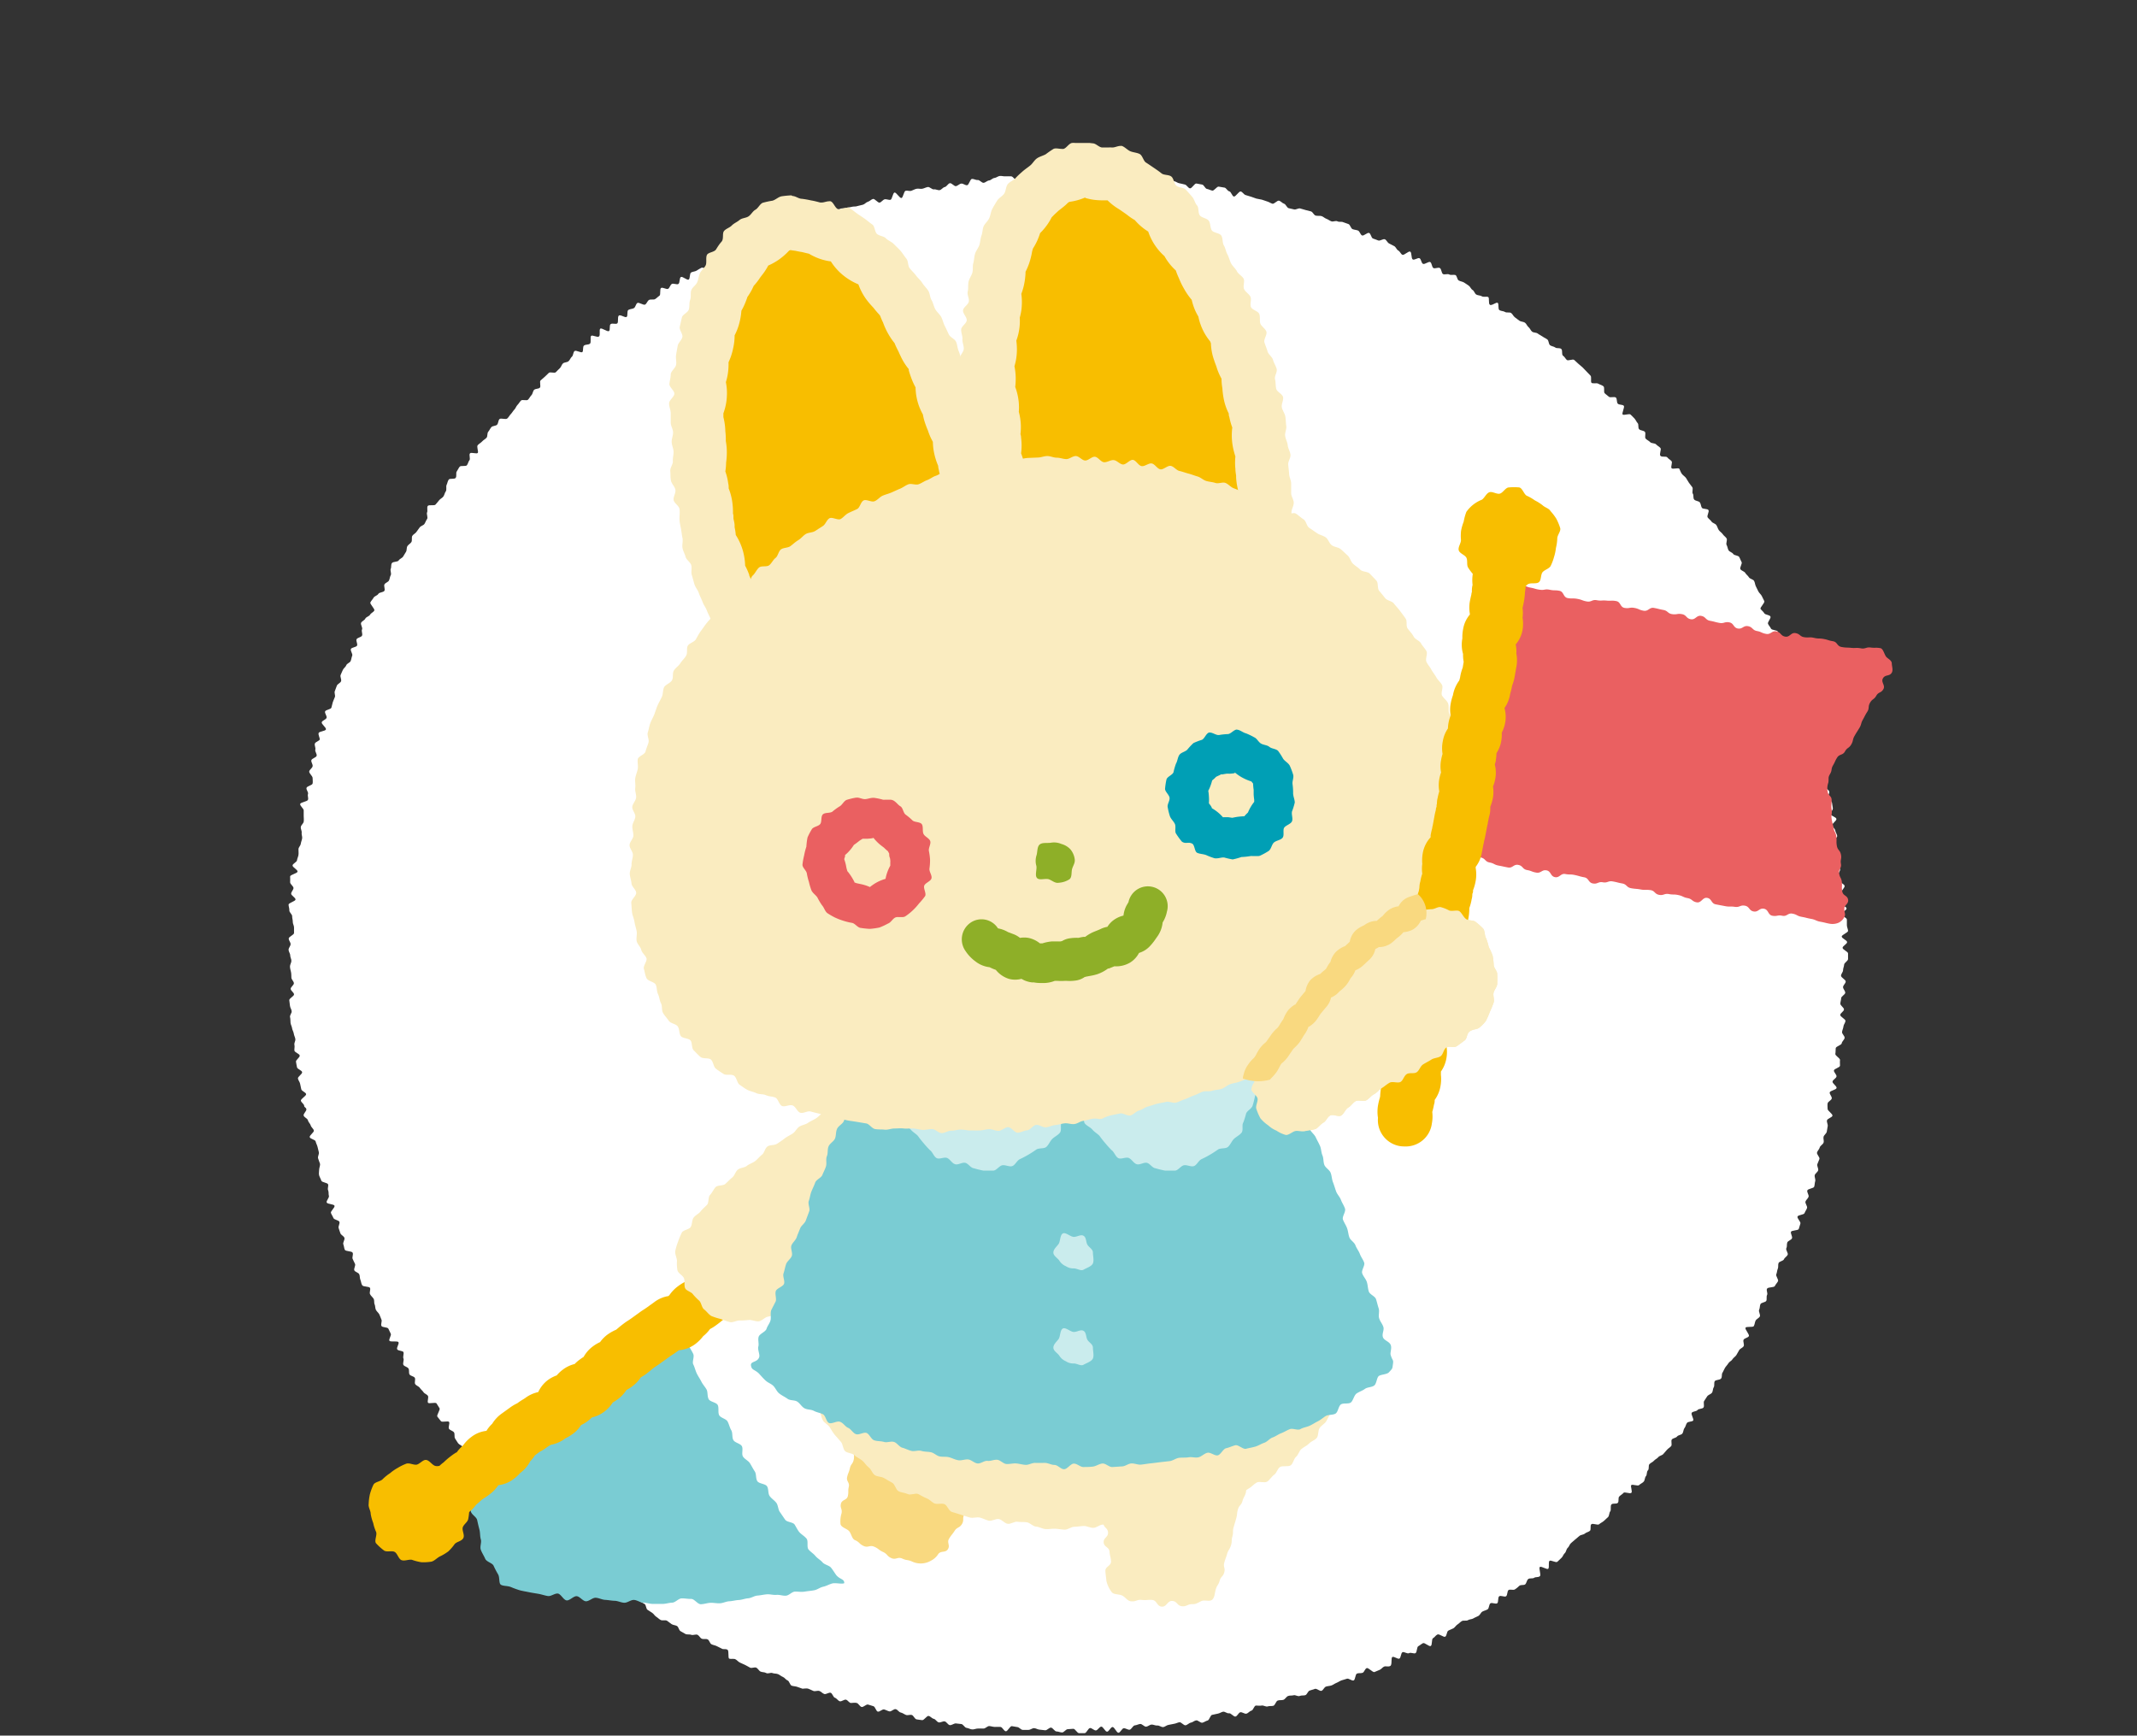
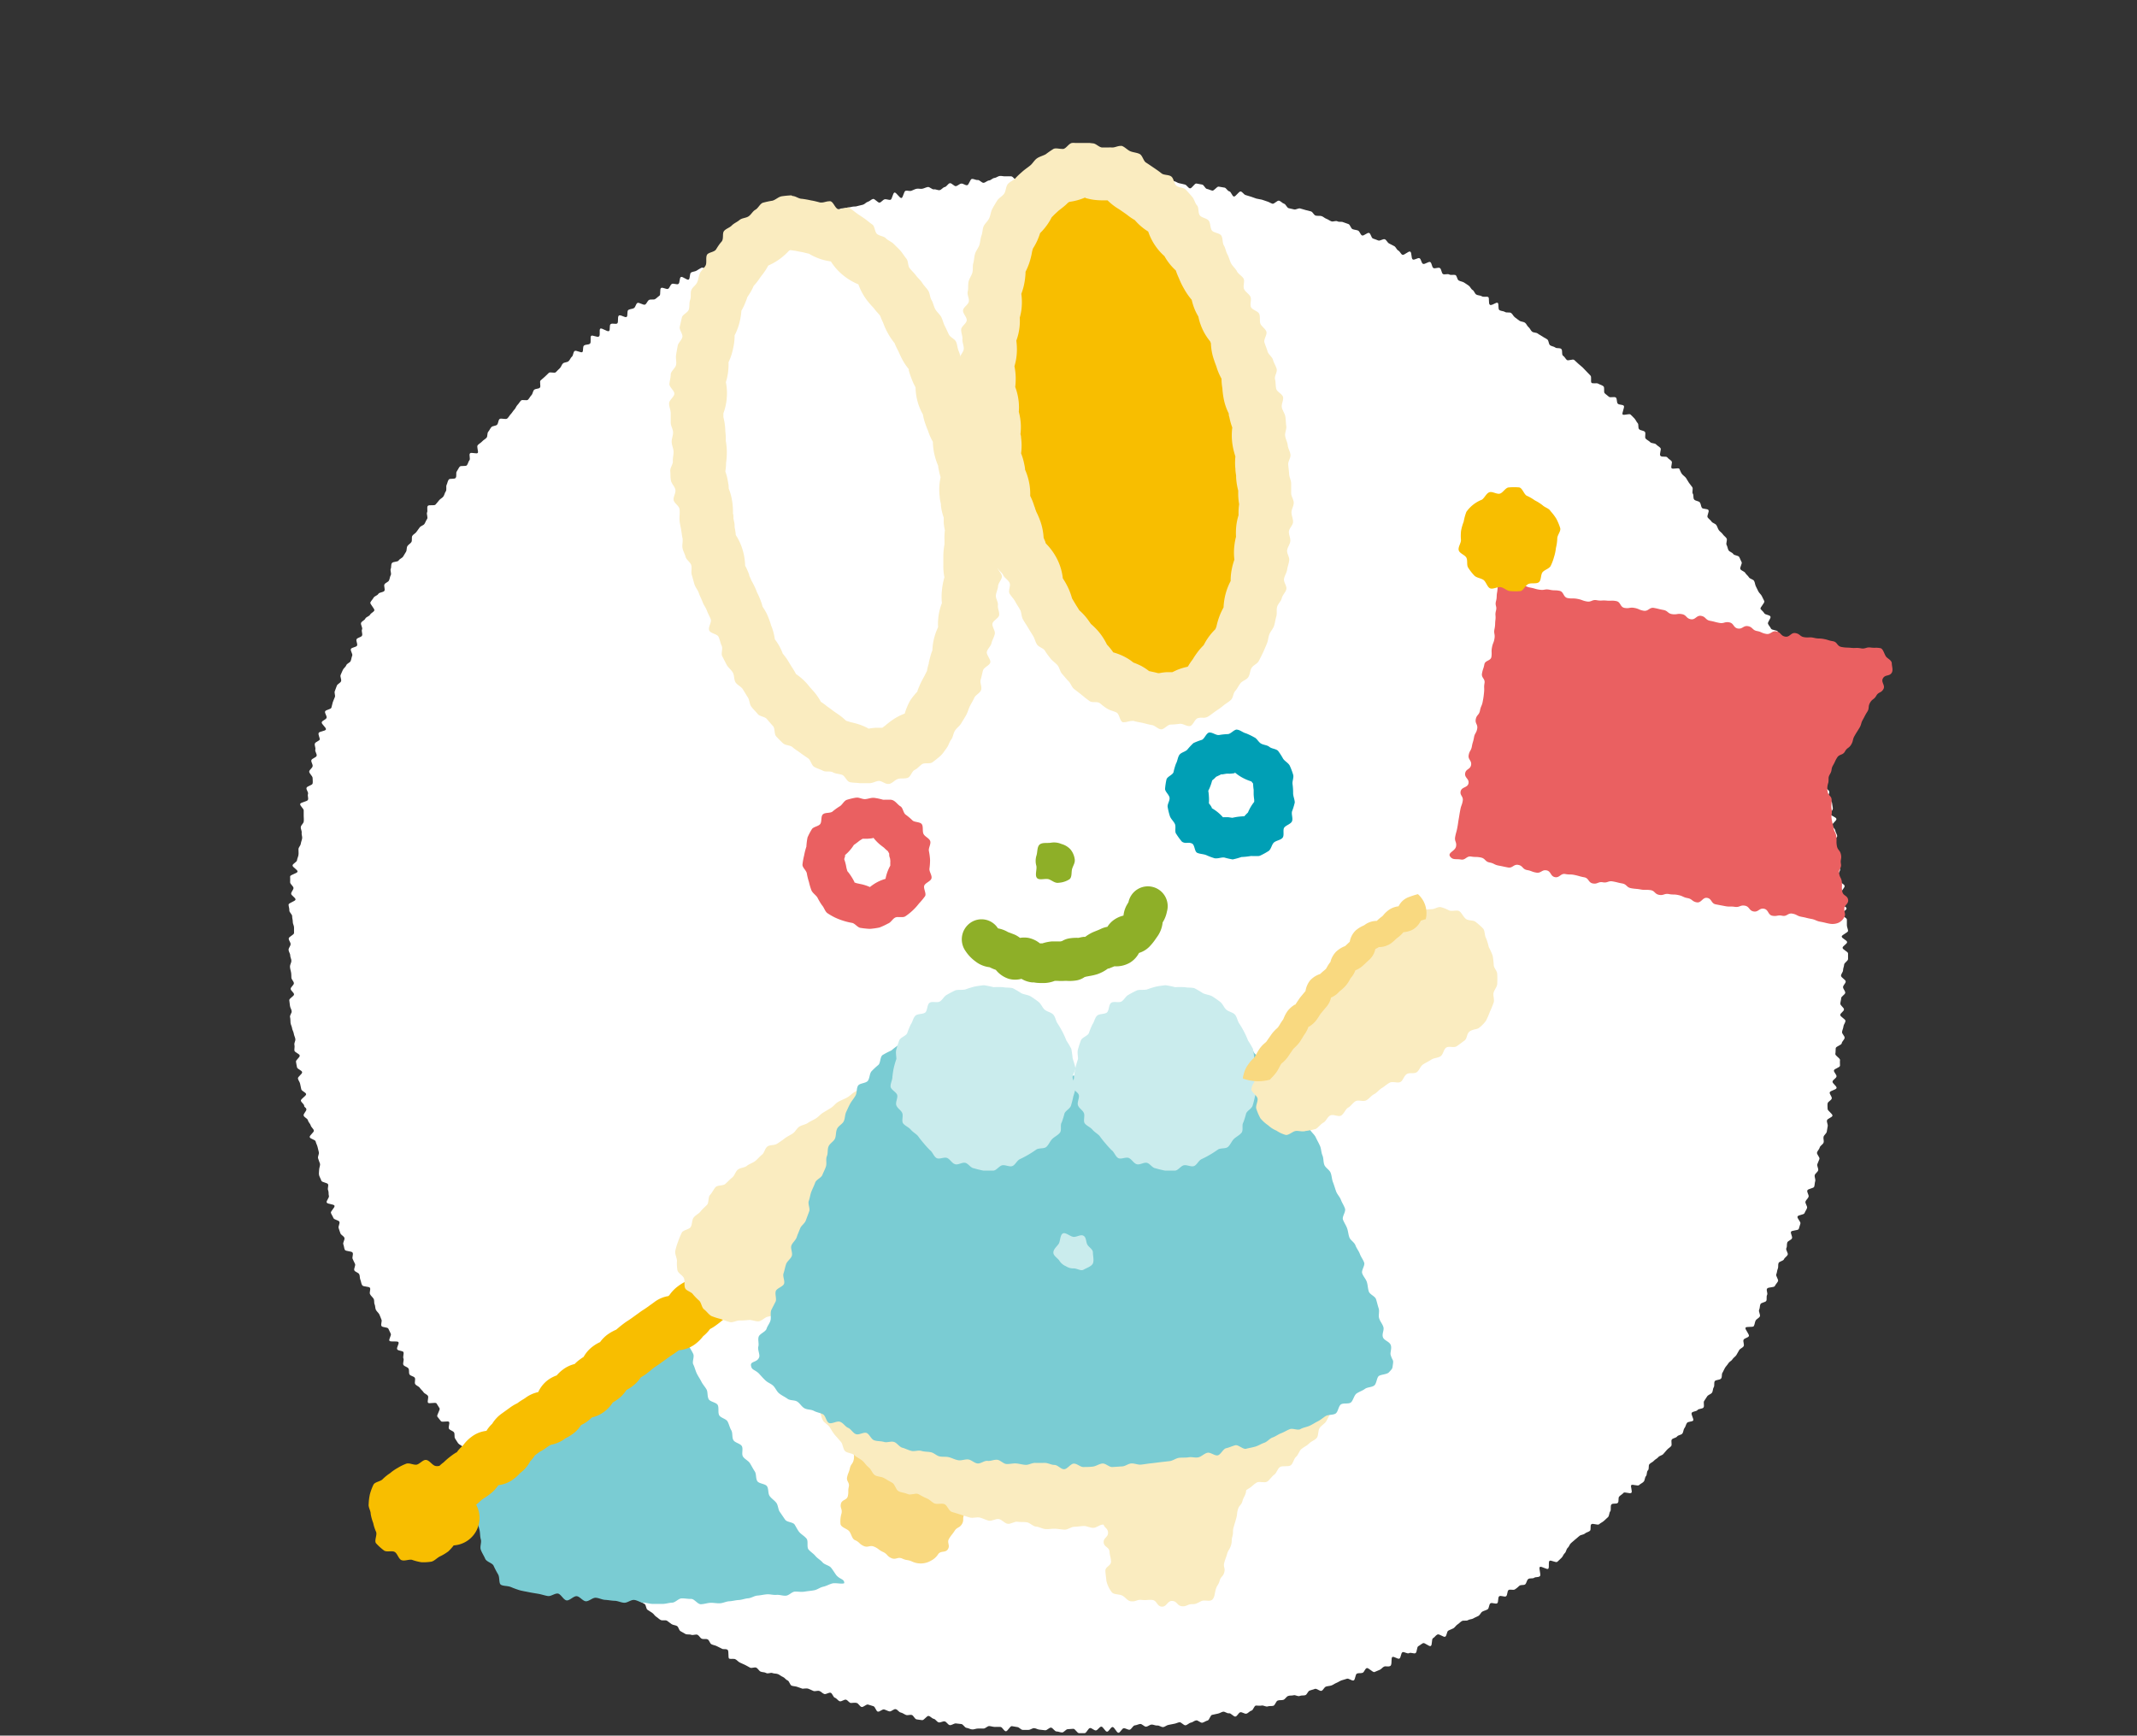
<svg xmlns="http://www.w3.org/2000/svg" width="274" height="222.55" viewBox="0 0 274 222.55">
  <rect x="0" y="0" width="274" height="222.55" fill="#333333" stroke="none" />
  <title>mokuhyo_1_2</title>
  <g id="レイヤー_2" data-name="レイヤー 2">
    <g id="レイヤー_1-2" data-name="レイヤー 1">
      <path d="M37.21,122.5c0-.24-.21-.48-.21-.72s.26-.48.26-.72-.25-.48-.24-.72.67-.46.68-.7,0-.48,0-.72-.17-.48-.16-.72-.09-.48-.08-.72-.38-.5-.36-.74S37,116.24,37,116s.87-.42.89-.66-.58-.52-.56-.76.28-.46.3-.7-.45-.52-.43-.76,0-.49,0-.73.92-.39.95-.63-.66-.56-.64-.79.54-.42.57-.66.16-.46.19-.7,0-.48,0-.72.26-.45.29-.68.14-.46.18-.7-.1-.5-.06-.73-.15-.51-.11-.75.33-.43.37-.67,0-.49,0-.73,0-.49,0-.72-.5-.59-.45-.82.92-.3,1-.54-.08-.5,0-.74-.25-.54-.19-.78.73-.33.78-.56,0-.5,0-.73-.49-.61-.43-.84.37-.4.43-.64-.22-.55-.16-.78.62-.34.68-.57-.24-.56-.17-.79-.13-.53-.06-.77S41,95,41,94.79s-.21-.56-.15-.79.87-.24.94-.47-.61-.69-.54-.92.54-.33.62-.56-.26-.59-.19-.82.74-.26.81-.49.11-.47.18-.7.19-.44.27-.67-.12-.55,0-.78l.25-.67c.08-.22.46-.34.54-.57s-.14-.57-.06-.79.2-.44.29-.66.36-.37.44-.6.47-.32.56-.54.11-.47.2-.69-.26-.63-.17-.85.69-.22.79-.44-.16-.59-.06-.81.6-.25.7-.47-.11-.58,0-.79-.22-.63-.12-.85.44-.32.54-.54.5-.29.61-.5.43-.32.54-.53-.6-.84-.5-1.05.3-.39.41-.6.5-.28.61-.49.67-.19.78-.4-.1-.6,0-.81.47-.29.58-.5.11-.48.23-.69-.1-.61,0-.82,0-.54.16-.74.74-.12.86-.33.44-.29.57-.5l.37-.61c.12-.2.05-.53.18-.73s.39-.32.51-.52,0-.58.11-.78.4-.31.53-.51.29-.38.42-.58.48-.25.61-.45.2-.44.34-.63-.1-.65,0-.85-.05-.62.08-.82.85,0,1-.18.32-.36.46-.55.41-.29.55-.49.17-.47.31-.66,0-.63.1-.82.13-.5.28-.69.74,0,.89-.22,0-.63.13-.81.23-.44.38-.62.77,0,.92-.18.18-.47.33-.65-.09-.7.07-.88.88.12,1-.06-.19-.8,0-1,.4-.29.56-.47.4-.29.56-.47.06-.59.22-.77.25-.43.41-.6.57-.13.73-.31.13-.53.3-.71.8.1,1-.08.28-.39.45-.56.28-.4.45-.57.24-.44.41-.61.28-.39.45-.56.73.06.9-.11.27-.41.44-.58.17-.51.34-.68.55-.11.73-.27-.07-.78.1-.94l.54-.47c.18-.16.34-.34.52-.5s.71.08.89-.08.32-.35.51-.51.23-.46.41-.62.52-.12.71-.28.26-.44.44-.59.15-.57.34-.72.84.28,1,.13,0-.71.23-.85.55-.07.74-.22,0-.84.15-1,.78.23,1,.08,0-.83.17-1,.92.44,1.12.3,0-.76.23-.9.64.06.83-.08,0-.82.2-1,.8.31,1,.17,0-.78.24-.91.51-.1.71-.23.23-.52.43-.65.79.33,1,.2.28-.45.48-.58.58,0,.78-.11.37-.31.57-.44,0-.89.22-1,.7.23.9.11.26-.5.47-.62.63.13.84,0,.11-.77.32-.89.8.45,1,.33.1-.79.31-.91.48-.11.69-.23.4-.26.62-.37.66.23.88.12.28-.5.49-.61.56.06.78-.05.41-.25.62-.36.13-.82.34-.93.45-.17.67-.28.34-.41.55-.51.74.46,1,.36.18-.77.39-.87.57.11.79,0,.63.24.85.14.37-.34.59-.44.2-.75.42-.84.51,0,.73-.11.32-.49.54-.58.8.71,1,.63.19-.82.42-.91.56.12.78,0,.37-.37.6-.45.36-.42.58-.5.49-.06.72-.14.41-.29.64-.37.5,0,.72-.11.7.6.93.53.36-.43.59-.5.47-.08.7-.15.32-.59.55-.66.49,0,.72-.09.48-.07.71-.14.49,0,.72-.1l.7-.17c.23-.06.41-.32.64-.38s.42-.3.65-.36.63.53.86.47.4-.36.63-.42.52.11.75.06.29-.88.52-.93.66.75.89.7.3-.88.54-.93.51.08.74,0,.45-.22.68-.26.5.05.73,0,.45-.18.69-.22.55.34.78.3.51.14.74.1.42-.36.66-.4.41-.45.65-.49.55.42.78.38.44-.3.68-.33.51.24.75.21.38-.79.62-.81.5.17.74.14.52.39.76.36.45-.28.69-.3.45-.3.69-.32.46-.24.7-.26.49.07.73.05.48,0,.72,0,.52.54.76.53.46-.31.7-.33.49.21.73.2.45-.6.69-.61.51.67.74.66.46-.56.7-.56l.72,0c.24,0,.48.24.72.24s.48.37.72.37.48-.49.72-.49.48-.11.72-.11.48.33.72.33.49-.38.73-.38.47.24.71.24l.72,0,.72,0c.24,0,.49-.24.73-.23s.47.25.71.27l.72.05.72.05c.24,0,.49-.16.73-.14s.48.08.72.1l.72,0c.24,0,.43.54.67.56s.52-.41.76-.38.43.46.67.49.55-.55.79-.52.49,0,.73,0,.45.25.69.28.45.24.69.27.47.12.7.16.41.45.65.49.59-.66.83-.62l.71.13c.24,0,.4.52.63.56s.45.17.69.22.6-.56.83-.51l.71.12c.24,0,.4.44.64.48s.36.62.59.67.65-.7.88-.65.4.4.63.46.46.15.69.21.45.18.68.24.47.08.71.14.45.17.68.23.44.22.67.29.63-.46.86-.39.41.32.64.39.35.5.58.57.47.09.7.16.56-.19.79-.12l.69.2c.23.07.47.1.7.18s.35.46.58.53.51,0,.74.06.41.27.64.35.42.25.65.33.55-.12.78,0,.51,0,.73.11l.68.24c.22.09.3.56.52.65s.48.09.7.18.3.54.52.63.69-.42.91-.32.26.62.48.71.46.15.68.25.63-.24.85-.15.33.44.55.54.42.23.64.33.31.46.53.57.32.45.53.55.78-.51,1-.41.11.86.32,1,.67-.26.88-.15.22.61.44.72.72-.34.93-.23.2.66.41.77.62-.13.83,0,.19.66.4.77.59-.07.79.05.58,0,.79.07.22.58.43.7.48.14.68.26.4.27.6.4.29.44.5.56.27.47.48.59.51.09.71.22.59,0,.8.09,0,.84.23,1,.82-.38,1-.25,0,.81.23.94.51.1.71.23.59,0,.78.13.29.42.49.56l.57.43c.19.14.51.11.71.25s.28.43.47.58.27.44.46.58.53.09.72.24.42.24.61.38.43.23.62.38.15.58.34.73.49.15.68.3.58,0,.77.19,0,.71.22.86.3.38.48.54.77-.16.95,0,.35.33.53.49l.55.47c.18.16.32.36.5.52s.32.36.5.52,0,.76.13.92.69,0,.87.12.49.18.67.34,0,.72.15.88.38.3.55.46.73-.06.9.11.07.61.24.78.59.09.76.26-.3,1-.13,1.13.85-.15,1,0,.35.33.51.51.25.43.41.6,0,.62.2.79.56.14.72.32-.06.69.1.87.42.27.58.45.6.11.76.29.41.28.56.47-.19.79,0,1,.73,0,.88.2.39.3.54.48-.13.72,0,.9.9-.1,1,.08.18.47.33.66.38.32.52.51.24.43.38.62l.43.57c.14.19-.07.65.07.84s0,.56.18.75.58.17.72.36.13.5.26.69.7.09.84.29-.24.74-.1.94.36.33.49.53.48.25.62.45.18.45.32.65.38.33.51.53.37.34.49.54-.12.64,0,.84.13.48.25.68.48.27.6.47.64.18.76.38.19.45.31.65-.27.71-.15.92.5.27.62.48.35.35.47.56.54.25.66.46.12.48.23.7.21.43.32.65.33.37.44.59l.32.65c.11.21-.58.83-.48,1s.37.35.48.56.68.2.79.42-.41.72-.31.94.28.39.38.61.78.17.88.39-.14.59,0,.81-.11.57,0,.79.34.37.43.59.52.3.61.52.09.48.18.7.36.37.45.59.38.37.46.59-.26.62-.17.84.64.27.72.49-.71.78-.63,1,.49.33.57.55.14.46.22.68-.16.56-.08.79.84.22.92.44-.53.68-.46.91.91.21,1,.44-.59.69-.52.92.4.38.47.61,0,.48.11.71.39.38.45.61-.07.52,0,.75.63.32.69.56-.5.63-.44.86.81.28.87.51,0,.51,0,.74.1.47.15.7l.16.7c.05.23-.42.59-.37.82s.24.43.3.67.45.39.5.63-.21.53-.17.77.47.39.52.63.06.48.11.71-.33.55-.28.78.7.36.74.6-.57.58-.53.82.34.43.38.67.21.45.25.69-.55.56-.51.8l.1.71c0,.24.46.42.49.66s-.17.5-.14.74.12.47.15.7.26.45.28.69-.28.51-.26.75.19.46.21.7.61.43.63.67-.38.51-.36.75.11.47.12.71-.31.5-.29.74.76.43.78.67-.64.51-.62.75.65.45.66.69,0,.48,0,.72.14.48.15.72-.82.5-.81.74.69.47.69.71-.58.49-.58.73.7.48.7.72,0,.48,0,.72-.49.48-.5.71-.14.48-.14.72-.26.47-.26.71.6.5.6.74-.33.47-.34.71.29.49.28.73-.51.45-.52.69-.1.47-.11.71.48.51.47.75-.46.45-.48.69.69.54.67.78-.24.46-.26.7-.15.47-.18.71.36.52.33.76-.34.45-.37.69-.74.39-.77.63,0,.48-.05.72.63.57.6.8,0,.48,0,.72-.74.38-.78.61.37.54.33.78-.47.41-.51.65.56.58.52.82-.83.34-.88.57.31.54.26.78-.49.39-.53.63,0,.49,0,.72.67.63.62.86-.64.35-.7.59.14.52.09.76-.07.48-.12.71-.35.41-.41.64.08.51,0,.75-.43.38-.49.62-.29.42-.35.65.38.6.31.83-.2.44-.27.67.17.55.11.78-.38.39-.44.62.13.54.06.77-.06.49-.13.71-.8.25-.88.48.23.58.16.81-.33.4-.4.62.28.6.2.83-.24.43-.32.65-.82.22-.9.44.45.68.37.9-.13.47-.21.69-.94.15-1,.38.22.6.13.82-.51.31-.6.53,0,.5-.12.73.27.63.17.85-.39.36-.48.58-.6.26-.69.48,0,.52-.1.74-.09.48-.19.7.32.68.22.89-.3.39-.4.61-.86.12-1,.34.12.59,0,.81,0,.54-.1.75-.65.21-.75.43-.06.51-.17.72.2.65.09.86-.43.32-.54.53-.11.49-.23.7-1,0-1.07.23.55.86.43,1.07-.55.24-.67.45.13.63,0,.84-.45.29-.57.5-.23.42-.36.63-.38.33-.5.54-.41.31-.53.52-.3.37-.43.58-.2.44-.33.64,0,.54-.18.74-.67.13-.8.33,0,.58-.13.77-.09.52-.23.71-.47.26-.61.46-.26.41-.39.6.06.63-.08.83-.63.14-.77.33-.6.15-.74.35.32.84.18,1-.65.11-.79.3-.17.47-.32.66-.13.51-.27.7-.54.19-.68.38-.52.2-.67.38.06.67-.09.85-.39.3-.54.48l-.47.54c-.15.18-.49.21-.64.4s-.41.28-.56.46-.42.26-.58.44,0,.61-.19.79-.09.57-.25.74-.13.53-.29.71-.42.27-.59.44-.85-.14-1,0,.19.85,0,1-.87-.17-1,0-.38.29-.55.47,0,.65-.19.82-.64,0-.81.2,0,.71-.15.88-.11.58-.29.74l-.53.49c-.17.16-.42.25-.6.42s-.8-.16-1,0,0,.69-.19.85-.47.19-.65.35-.51.14-.69.3l-.55.46-.54.47c-.18.16-.24.46-.42.61s-.19.52-.37.67-.25.46-.43.61-.34.35-.53.5-.83-.27-1-.12,0,.82-.15,1-.89-.36-1.08-.22.19,1,0,1.18-.55.07-.74.21-.58,0-.77.17-.2.54-.39.68-.56,0-.75.19-.36.32-.56.45-.62-.05-.81.08-.12.67-.32.8-.68-.15-.88,0-.06.77-.26.9-.66-.13-.86,0-.16.64-.36.77-.46.17-.67.29-.3.43-.5.55-.45.19-.65.32-.5.1-.7.23-.56,0-.77.11-.37.32-.57.44-.33.38-.54.5-.45.18-.65.3-.18.66-.39.77-.76-.4-1-.28-.35.36-.56.47-.08.87-.29,1-.78-.47-1-.36-.39.28-.6.39-.15.78-.36.89-.6-.13-.82,0-.64-.22-.85-.12-.19.72-.4.82-.67-.31-.89-.21,0,1-.27,1.15-.54,0-.76.07-.38.34-.6.43l-.67.28c-.22.09-.77-.59-1-.5s-.3.51-.52.6-.51,0-.73.1-.2.79-.42.88-.63-.3-.86-.22-.46.13-.69.21-.42.23-.65.32-.42.25-.64.33-.48.07-.71.15-.35.46-.57.54-.61-.32-.84-.25l-.68.22c-.23.07-.33.52-.56.59s-.49,0-.72.1-.55-.16-.78-.09-.49,0-.72.1-.37.42-.6.49-.49,0-.72.09-.33.61-.56.67-.49,0-.72.08-.54-.16-.77-.11-.49,0-.73,0-.35.6-.58.65-.42.33-.65.39-.55-.23-.78-.18-.38.5-.62.55-.59-.47-.83-.42-.54-.25-.77-.2-.44.21-.68.25l-.7.15c-.24,0-.36.68-.6.73s-.45.24-.68.28-.54-.33-.78-.3-.44.25-.68.29-.44.3-.68.34-.55-.42-.78-.39-.46.17-.7.2-.47.11-.71.14-.45.26-.69.28-.51-.23-.75-.2-.5-.14-.74-.12-.46.25-.69.27-.52-.37-.75-.35-.46.16-.7.18-.44.54-.67.56-.5-.2-.74-.19-.44.56-.68.58-.53-.76-.77-.74-.45.58-.69.6-.51-.66-.75-.65-.46.49-.7.49-.49-.31-.73-.31-.46.66-.7.66-.48,0-.72,0-.49-.56-.73-.56-.48.05-.72.05-.48.42-.72.42-.48-.13-.72-.13-.47-.48-.71-.49-.49.35-.73.34-.48-.07-.72-.08-.47-.18-.71-.19-.49.23-.73.22l-.72,0c-.24,0-.46-.34-.7-.36s-.47-.1-.71-.12-.53.68-.77.66-.44-.54-.68-.56-.48,0-.72,0-.47-.09-.71-.11-.52.34-.76.32-.49,0-.73,0-.5.14-.74.11-.46-.17-.7-.2-.42-.46-.66-.49l-.72-.08c-.24,0-.52.25-.76.22s-.42-.44-.66-.48-.51.17-.75.13-.42-.42-.65-.46-.43-.33-.66-.37-.59.58-.83.54-.48-.05-.72-.1-.39-.52-.62-.57-.51.09-.74,0-.43-.26-.67-.31-.4-.38-.64-.43-.57.34-.8.29-.45-.19-.68-.25-.58.33-.81.28-.33-.64-.57-.7l-.69-.21c-.23-.06-.6.38-.83.31s-.38-.44-.61-.51-.51,0-.74,0-.4-.35-.63-.42-.58.27-.81.2-.39-.38-.62-.45-.32-.57-.55-.64-.58.23-.81.16-.4-.31-.63-.39-.54.08-.76,0-.44-.21-.66-.29-.53,0-.75,0l-.68-.24c-.22-.08-.49-.07-.71-.15s-.29-.58-.52-.67-.37-.36-.6-.45-.41-.27-.63-.36-.5-.05-.72-.14-.57.13-.79,0-.49-.09-.71-.18-.35-.41-.57-.51-.57.11-.79,0-.42-.25-.64-.35l-.66-.3c-.22-.1-.38-.33-.59-.43s-.55,0-.77-.07,0-1-.24-1.15-.52,0-.73-.14l-.64-.32c-.21-.11-.47-.13-.68-.24s-.27-.51-.48-.62-.55,0-.76-.09-.33-.39-.54-.5-.59.09-.8,0-.55,0-.76-.11l-.63-.36c-.21-.12-.24-.54-.45-.66s-.49-.11-.69-.24-.38-.3-.58-.43-.58,0-.79-.09-.38-.29-.59-.42-.33-.38-.53-.51l-.6-.39c-.2-.13-.17-.61-.37-.74s-.43-.22-.63-.35-.38-.29-.58-.42-.6,0-.8-.1-.35-.34-.54-.48-.47-.17-.66-.31-.57,0-.77-.16.1-1-.1-1.1-.89.4-1.08.26,0-.79-.2-.94-.35-.32-.54-.47-.26-.45-.45-.6-.88.35-1.06.2l-.58-.43c-.19-.15,0-.79-.17-.94s-.42-.24-.61-.39-.61,0-.79-.17,0-.75-.18-.91-.4-.26-.58-.42-.69.07-.87-.09,0-.75-.16-.9-.81.19-1,0-.44-.23-.61-.4.06-.77-.12-.94-.8.16-1,0,.3-1,.12-1.18l-.53-.48c-.17-.17-1,.3-1.13.14s-.21-.47-.38-.64-.14-.54-.31-.71-.39-.29-.56-.46,0-.63-.21-.8-.29-.38-.46-.55l-.49-.52c-.16-.17-1,.3-1.19.13s-.15-.51-.32-.69-.49-.2-.65-.38-.18-.48-.34-.66,0-.66-.14-.84l-.46-.55c-.16-.18-.7,0-.86-.21s.29-.87.13-1.05-.78,0-.94-.15-.37-.32-.52-.5-.44-.26-.59-.45-.25-.42-.39-.61,0-.61-.15-.8-.47-.24-.62-.43.12-.7,0-.89-.91.09-1.05-.11-.31-.37-.45-.57.41-.89.27-1.09-.24-.41-.38-.61-1,.1-1.1-.1.11-.66,0-.86-.44-.28-.57-.48-.34-.35-.47-.55-.45-.28-.59-.48.07-.62-.06-.82-.54-.22-.67-.42,0-.56-.14-.77-.51-.25-.64-.45.1-.62,0-.83.08-.61,0-.81-.67-.15-.8-.36.28-.72.16-.92-1,0-1.15-.17.28-.71.16-.92-.19-.44-.31-.65-.76-.13-.88-.34.1-.6,0-.81-.16-.46-.27-.67-.33-.37-.44-.58-.07-.5-.17-.72,0-.52-.14-.73-.35-.36-.45-.58.1-.58,0-.79-.86-.12-1-.34-.13-.47-.23-.69-.05-.5-.15-.72-.53-.29-.63-.5.19-.61.09-.83-.22-.43-.31-.65.12-.57,0-.79-.9-.15-1-.37-.1-.48-.19-.7.22-.6.14-.83-.42-.35-.51-.57-.15-.46-.23-.68.18-.58.1-.8-.68-.26-.77-.49-.24-.43-.32-.65.53-.69.46-.92-.91-.2-1-.42.35-.62.28-.85,0-.49-.1-.72.06-.52,0-.75-.8-.25-.87-.48-.21-.44-.28-.67,0-.52,0-.75.17-.55.1-.78-.18-.45-.24-.68.16-.54.1-.77-.11-.46-.17-.7-.19-.44-.24-.68-.7-.32-.76-.55.59-.63.53-.86-.34-.41-.4-.64-.31-.42-.36-.66-.5-.38-.55-.62.4-.57.35-.81S39,142,39,141.79s-.37-.42-.42-.65.71-.62.67-.85-.57-.38-.62-.62-.11-.47-.15-.7-.24-.45-.28-.68.57-.57.54-.81-.62-.39-.66-.63-.1-.47-.13-.71.51-.55.48-.79-.65-.4-.68-.64.06-.49,0-.73.15-.5.12-.74-.17-.46-.2-.7-.19-.46-.22-.7-.18-.47-.2-.7,0-.48-.06-.72.22-.5.21-.74-.2-.47-.22-.71-.07-.48-.09-.72.62-.51.61-.75-.42-.46-.43-.7.42-.49.41-.73-.31-.47-.32-.71,0-.48-.05-.72-.13-.48-.13-.72.18-.48.18-.72S37.21,122.74,37.21,122.5Z" style="fill:#fff" />
      <rect width="274" height="222.55" style="fill:none" />
      <path d="M86.93,169.62c.13.38-.09.47.05.85s.59.65.74,1,.44.69.6,1.07.41.71.57,1.08-.17,1,0,1.33.27.78.44,1.14.42.71.6,1.07.48.68.66,1,.08.88.27,1.24,1,.41,1.17.77,0,.94.18,1.29.87.45,1.07.8.27.78.48,1.13.07.91.27,1.26.87.43,1.08.77-.06,1,.15,1.34.69.53.9.87.4.72.62,1.05.1.92.33,1.25,1,.31,1.23.64.11.92.34,1.25.62.56.86.88.22.85.45,1.17.46.68.69,1,1,.3,1.2.61.39.73.63,1,.67.51.91.82,0,1.07.24,1.37.65.54.89.84.67.53.91.82.84.39,1.08.67.49.72.71,1c.52.57,1,.44,1,1-.32.16-1.15-.09-1.59.05s-.7.31-1.13.41-.72.37-1.14.45-.79.1-1.2.17-.81,0-1.23,0-.75.47-1.16.52-.83-.14-1.24-.1-.82-.1-1.23-.07-.8.13-1.21.16-.79.32-1.2.35-.79.2-1.2.22-.8.14-1.21.16-.8.24-1.21.26-.82-.08-1.22-.06-.81.17-1.22.18-.83-.69-1.24-.68-.81-.08-1.22-.07-.81.54-1.22.55-.82.16-1.23.16-.82,0-1.23,0-.82-.15-1.23-.16-.81-.34-1.22-.35-.83.38-1.24.36-.81-.24-1.22-.25-.82-.1-1.22-.12-.81-.25-1.21-.27-.86.47-1.26.45-.78-.62-1.18-.65-.88.57-1.28.54-.75-.84-1.14-.88-.88.38-1.27.32-.81-.21-1.2-.28-.83-.13-1.21-.21-.83-.15-1.2-.25a10.53,10.53,0,0,1-1.15-.42c-.46-.17-1-.1-1.28-.3s-.1-.95-.37-1.36a11.34,11.34,0,0,1-.56-1.08c-.18-.35-.9-.48-1.07-.88s-.41-.74-.56-1.15.12-.93,0-1.33-.07-.85-.18-1.26-.2-.81-.29-1.22-.74-.71-.81-1.12.29-.92.23-1.32,0-.85,0-1.26-.56-.84-.56-1.24.59-.58.66-1c.42-.44.06-.82.55-1.18s.43-.43.92-.8.53-.3,1-.66.83.1,1.32-.26.27-.66.76-1,.29-.63.78-1,.51-.33,1-.69.72,0,1.21-.4.45-.41.94-.77.4-.47.89-.84.72,0,1.21-.41.3-.62.79-1,.44-.43.93-.8.59-.23,1.08-.59.68-.1,1.17-.46,0-1,.5-1.37.86.13,1.35-.23l1-.72c.49-.36.41-.47.9-.83s.27-.67.76-1,.8.06,1.29-.31.14-.83.64-1.2.9.19,1.39-.17.35-.56.84-.93.2-.77.69-1.13a8.75,8.75,0,0,1,1.12-.6C86.2,169.48,86.34,169.8,86.93,169.62Z" style="fill:#7accd3" />
-       <path d="M54.86,196.33a3.38,3.38,0,0,1-2-6.1,4.32,4.32,0,0,1,1.37-.69,5,5,0,0,1,.68-.6,4.78,4.78,0,0,1,1.1-.62,4.9,4.9,0,0,1,.87-.81,9.15,9.15,0,0,1,.92-.79c.34-.26.52-.37.7-.48l.05,0a4.72,4.72,0,0,1,.82-.9,4.81,4.81,0,0,1,1.08-1.1,3.86,3.86,0,0,1,1.92-.77,4.27,4.27,0,0,1,.74-.91,4.47,4.47,0,0,1,1.17-1.27l1-.72a5.79,5.79,0,0,1,1.05-.64,7.64,7.64,0,0,1,.8-.53l.2-.13a4.23,4.23,0,0,1,1.68-.77A4.06,4.06,0,0,1,70.19,177a4.39,4.39,0,0,1,1.19-.64,4.63,4.63,0,0,1,.8-.75,4.05,4.05,0,0,1,1.5-.71,4.73,4.73,0,0,1,.61-.54c.22-.16.39-.28.54-.37a4.23,4.23,0,0,1,1.2-1.36,4.91,4.91,0,0,1,.91-.54,4.47,4.47,0,0,1,1-1A6,6,0,0,1,79,170.5l.23-.19c.16-.14.33-.28.67-.54s.49-.35.66-.46l.34-.23,1-.72c.36-.27.55-.38.73-.5l.28-.19,1-.72a4,4,0,0,1,1.78-.76l.13-.11a4.71,4.71,0,0,1,1.12-1.16,6.09,6.09,0,0,1,1.08-.65l.31-.25c.15-.13.3-.25.62-.48a6.15,6.15,0,0,1,1-.62,6.91,6.91,0,0,1,.95-.85l.59-.42.4-.29a8.12,8.12,0,0,1,.81-.54h0a4.89,4.89,0,0,1,1-1,5.12,5.12,0,0,1,.9-.54,4.5,4.5,0,0,1,1-1,4.11,4.11,0,0,1,1.77-.77,4.18,4.18,0,0,1,.9-1.13,4.72,4.72,0,0,1,1.13-1.17,4,4,0,0,1,1.24-.63,4.23,4.23,0,0,1,.77-.74,4.35,4.35,0,0,1,1.39-.69,5.21,5.21,0,0,1,.69-.61,5.91,5.91,0,0,1,.72-.46,4.41,4.41,0,0,1,1.1-1.18,4.11,4.11,0,0,1,1.65-.74l.33-.29a5,5,0,0,1,1-1,4.21,4.21,0,0,1,1.73-.77c.13-.12.28-.23.48-.38a8,8,0,0,1,.8-.53l0,0a4.85,4.85,0,0,1,1.06-1,3.38,3.38,0,0,1,4.27,5.24,4.87,4.87,0,0,1-1.1,1.11,8.38,8.38,0,0,1-.8.54l-.23.15a8.59,8.59,0,0,1-.93.8,4.19,4.19,0,0,1-1.54.73,5,5,0,0,1-.46.4,5.28,5.28,0,0,1-1,1,4.15,4.15,0,0,1-1.31.66,4.54,4.54,0,0,1-.73.68,5.46,5.46,0,0,1-1,.58,4.81,4.81,0,0,1-1,.95,4.31,4.31,0,0,1-.93.53,4.16,4.16,0,0,1-1,1,4,4,0,0,1-1.59.72,4.21,4.21,0,0,1-1.29,1.55l-.36.28c-.15.12-.29.24-.59.46a4.11,4.11,0,0,1-1.47.7,4.7,4.7,0,0,1-.62.55,5.08,5.08,0,0,1-1,.6,4.89,4.89,0,0,1-.89.85,8,8,0,0,1-.81.54l-.2.13-.6.43-.39.28a5.23,5.23,0,0,1-.9.83,6.12,6.12,0,0,1-1,.62c-.22.16-.3.23-.39.3s-.3.25-.62.48a6.09,6.09,0,0,1-.85.54,4.62,4.62,0,0,1-.87.91,5.27,5.27,0,0,1-1,1,4,4,0,0,1-2.11.8l-.21.15c-.36.27-.55.38-.73.5l-.28.19-1,.72c-.32.24-.49.35-.66.46l-.34.23-.27.22c-.16.14-.33.28-.67.54a6,6,0,0,1-.73.47,4.47,4.47,0,0,1-1.09,1.15,5.09,5.09,0,0,1-.75.47,4.22,4.22,0,0,1-1.07,1.15,6.62,6.62,0,0,1-.68.45,4.47,4.47,0,0,1-1.12,1.2,4.05,4.05,0,0,1-1.56.72,4.72,4.72,0,0,1-.57.49,4.47,4.47,0,0,1-.82.49,4.11,4.11,0,0,1-1,1.09,6.34,6.34,0,0,1-1,.61,4.46,4.46,0,0,1-1.88.83l-.22.13-.2.13a5.77,5.77,0,0,1-1,.63l-.61.46a4.38,4.38,0,0,1-.6.75,4.32,4.32,0,0,1-1.28,1.5,5.36,5.36,0,0,1-.89.81,3.9,3.9,0,0,1-1.89.76l-.07.06a4.71,4.71,0,0,1-1.11,1.14c-.34.26-.52.37-.7.48l-.3.21c-.25.23-.42.4-.7.62a5,5,0,0,1-2.17,1.7,4.87,4.87,0,0,1-.86.8,4.24,4.24,0,0,1-2,.82A3.34,3.34,0,0,1,54.86,196.33Zm13.47-9.64h0Zm-8.72-1.57h0Zm11.73-.45h0Zm-8.59-1.41h0Zm5.77-4.4h0Zm19.39-6.47,0,0Zm-1.83-6.54h0Zm11.76-8.62h0Zm9.62-7.53h0Z" style="fill:#f8be00" />
+       <path d="M54.86,196.33a3.38,3.38,0,0,1-2-6.1,4.32,4.32,0,0,1,1.37-.69,5,5,0,0,1,.68-.6,4.78,4.78,0,0,1,1.1-.62,4.9,4.9,0,0,1,.87-.81,9.15,9.15,0,0,1,.92-.79c.34-.26.52-.37.7-.48l.05,0a4.72,4.72,0,0,1,.82-.9,4.81,4.81,0,0,1,1.08-1.1,3.86,3.86,0,0,1,1.92-.77,4.27,4.27,0,0,1,.74-.91,4.47,4.47,0,0,1,1.17-1.27l1-.72a5.79,5.79,0,0,1,1.05-.64,7.64,7.64,0,0,1,.8-.53l.2-.13a4.23,4.23,0,0,1,1.68-.77A4.06,4.06,0,0,1,70.19,177a4.39,4.39,0,0,1,1.19-.64,4.63,4.63,0,0,1,.8-.75,4.05,4.05,0,0,1,1.5-.71,4.73,4.73,0,0,1,.61-.54c.22-.16.39-.28.54-.37a4.23,4.23,0,0,1,1.2-1.36,4.91,4.91,0,0,1,.91-.54,4.47,4.47,0,0,1,1-1A6,6,0,0,1,79,170.5l.23-.19c.16-.14.33-.28.67-.54s.49-.35.66-.46l.34-.23,1-.72c.36-.27.55-.38.73-.5l.28-.19,1-.72a4,4,0,0,1,1.78-.76l.13-.11a4.71,4.71,0,0,1,1.12-1.16,6.09,6.09,0,0,1,1.08-.65l.31-.25c.15-.13.3-.25.62-.48a6.15,6.15,0,0,1,1-.62,6.91,6.91,0,0,1,.95-.85l.59-.42.4-.29a8.12,8.12,0,0,1,.81-.54h0a4.89,4.89,0,0,1,1-1,5.12,5.12,0,0,1,.9-.54,4.5,4.5,0,0,1,1-1,4.11,4.11,0,0,1,1.77-.77,4.18,4.18,0,0,1,.9-1.13,4.72,4.72,0,0,1,1.13-1.17,4,4,0,0,1,1.24-.63,4.23,4.23,0,0,1,.77-.74,4.35,4.35,0,0,1,1.39-.69,5.21,5.21,0,0,1,.69-.61,5.91,5.91,0,0,1,.72-.46,4.41,4.41,0,0,1,1.1-1.18,4.11,4.11,0,0,1,1.65-.74l.33-.29a5,5,0,0,1,1-1,4.21,4.21,0,0,1,1.73-.77c.13-.12.28-.23.48-.38a8,8,0,0,1,.8-.53l0,0a4.85,4.85,0,0,1,1.06-1,3.38,3.38,0,0,1,4.27,5.24,4.87,4.87,0,0,1-1.1,1.11,8.38,8.38,0,0,1-.8.54l-.23.15a8.59,8.59,0,0,1-.93.8,4.19,4.19,0,0,1-1.54.73,5,5,0,0,1-.46.4,5.28,5.28,0,0,1-1,1,4.15,4.15,0,0,1-1.31.66,4.54,4.54,0,0,1-.73.68,5.46,5.46,0,0,1-1,.58,4.81,4.81,0,0,1-1,.95,4.31,4.31,0,0,1-.93.53,4.16,4.16,0,0,1-1,1,4,4,0,0,1-1.59.72,4.21,4.21,0,0,1-1.29,1.55l-.36.28c-.15.12-.29.24-.59.46a4.11,4.11,0,0,1-1.47.7,4.7,4.7,0,0,1-.62.55,5.08,5.08,0,0,1-1,.6,4.89,4.89,0,0,1-.89.85,8,8,0,0,1-.81.54l-.2.13-.6.43-.39.28a5.23,5.23,0,0,1-.9.83,6.12,6.12,0,0,1-1,.62c-.22.16-.3.23-.39.3s-.3.25-.62.48a6.09,6.09,0,0,1-.85.54,4.62,4.62,0,0,1-.87.91,5.27,5.27,0,0,1-1,1,4,4,0,0,1-2.11.8l-.21.15c-.36.27-.55.38-.73.5l-.28.19-1,.72c-.32.24-.49.35-.66.46l-.34.23-.27.22c-.16.14-.33.28-.67.54a6,6,0,0,1-.73.47,4.47,4.47,0,0,1-1.09,1.15,5.09,5.09,0,0,1-.75.47,4.22,4.22,0,0,1-1.07,1.15,6.62,6.62,0,0,1-.68.45,4.47,4.47,0,0,1-1.12,1.2,4.05,4.05,0,0,1-1.56.72,4.72,4.72,0,0,1-.57.49,4.47,4.47,0,0,1-.82.49,4.11,4.11,0,0,1-1,1.09,6.34,6.34,0,0,1-1,.61,4.46,4.46,0,0,1-1.88.83l-.22.13-.2.13a5.77,5.77,0,0,1-1,.63l-.61.46a4.38,4.38,0,0,1-.6.75,4.32,4.32,0,0,1-1.28,1.5,5.36,5.36,0,0,1-.89.81,3.9,3.9,0,0,1-1.89.76l-.07.06a4.71,4.71,0,0,1-1.11,1.14c-.34.26-.52.37-.7.48l-.3.21c-.25.23-.42.4-.7.62A3.34,3.34,0,0,1,54.86,196.33Zm13.47-9.64h0Zm-8.72-1.57h0Zm11.73-.45h0Zm-8.59-1.41h0Zm5.77-4.4h0Zm19.39-6.47,0,0Zm-1.83-6.54h0Zm11.76-8.62h0Zm9.62-7.53h0Z" style="fill:#f8be00" />
      <path d="M57.49,198.92a6.3,6.3,0,0,1-1.06.64c-.38.18-.7.57-1.1.68a6.71,6.71,0,0,1-1.28.08A6.68,6.68,0,0,1,52.8,200c-.41-.06-.92.19-1.31.05s-.52-.84-.88-1.05-1.08.07-1.4-.21a7.13,7.13,0,0,1-1-.91c-.25-.34.19-1.1,0-1.48a5.6,5.6,0,0,1-.36-1.12,5.91,5.91,0,0,1-.32-1.16c0-.42-.32-.84-.26-1.25a6.85,6.85,0,0,1,.16-1.28,7,7,0,0,1,.46-1.23c.21-.36.9-.39,1.18-.7a6.05,6.05,0,0,1,.94-.76,6.08,6.08,0,0,1,1-.69,6.28,6.28,0,0,1,1.11-.54c.41-.1.83.16,1.24.14s.86-.67,1.28-.61.73.6,1.12.75,1-.16,1.39.05a7.22,7.22,0,0,1,1,.9c.31.28.3.86.55,1.2s.93.45,1.1.82-.21,1-.11,1.39.45.77.47,1.18a6.54,6.54,0,0,1-.12,1.26c-.06.41-.56.68-.7,1.08s.28,1,.06,1.4-.82.44-1.1.75A6.16,6.16,0,0,1,57.49,198.92Z" style="fill:#f8be00" />
-       <path d="M160.93,138.44c.17-.57.4-.27.82-.91.18-.28.27-.7.53-1.08s.5-.58.74-.94.28-.75.52-1.09l.69-1c.22-.31.34-.73.58-1.06s.53-.59.77-.91.63-.51.87-.84.27-.79.52-1.11.55-.58.8-.9.48-.63.74-.95.84-.34,1.1-.65.19-.89.45-1.19.44-.69.71-1,.68-.47.95-.77.81-.34,1.08-.63.33-.8.62-1.08.56-.58.85-.85,1-.13,1.26-.39.47-.68.77-.93.27-1,.59-1.2.71-.42,1-.64.81-.26,1.14-.46.55-.72.9-.89,1,.24,1.37.1a9,9,0,0,1,1.11-.35,6.55,6.55,0,0,1,1.14-.14c.41,0,.77-.32,1.16-.27a4.84,4.84,0,0,1,1.09.43c.4.15,1-.09,1.3.09s.53.75.86,1,.95.13,1.24.38a9.28,9.28,0,0,1,.95.84c.27.32.18.92.39,1.25a7.51,7.51,0,0,1,.35,1.15,8,8,0,0,1,.49,1.08,8.55,8.55,0,0,1,.14,1.18c0,.41.45.78.45,1.18a11.78,11.78,0,0,1,0,1.24c0,.41-.38.78-.47,1.17s.15.91,0,1.28a11.9,11.9,0,0,1-.47,1.15,10.75,10.75,0,0,1-.5,1.15,4.15,4.15,0,0,1-.9.92c-.23.2-.8.16-1.2.46s-.29.9-.65,1.16-.63.48-1,.73-1-.06-1.35.18-.38.88-.73,1.11-.83.2-1.18.43-.7.39-1.06.62-.47.77-.82,1-.93,0-1.29.25-.45.82-.8,1-1-.12-1.38.09-.65.48-1,.69-.6.58-1,.79-.61.58-1,.78-1-.09-1.36.11-.58.62-.94.82-.52.75-.88,1-1-.18-1.4,0-.54.73-.91.93-.67.66-1,.82a10.2,10.2,0,0,1-1.28.25c-.44.14-.9-.06-1.28,0s-.87.55-1.25.51a4,4,0,0,1-1.2-.55,3.61,3.61,0,0,1-1.06-.68,4.89,4.89,0,0,1-1-.9,6.91,6.91,0,0,1-.52-1.2c-.14-.41.22-.95.15-1.34s-.77-.8-.8-1.17C160.55,139,160.75,139,160.93,138.44Z" style="fill:#faecc0" />
      <path d="M110.76,181.44c-.12.58-.57.48-.7,1.05s.64.74.52,1.31-.31.53-.44,1.11-.49.5-.62,1.07.06.62-.06,1.19-.36.52-.49,1.1-.22.55-.35,1.12.34.68.21,1.25,0,.61-.12,1.18-.76.44-.89,1,.2.65.08,1.23a3.58,3.58,0,0,0-.13,1.4c.13.43.82.55,1.11.89s.35,1,.76,1.15c.59.26.5.47,1.09.74s.78-.16,1.37.1.53.4,1.12.67.48.53,1.07.79.81-.21,1.4.06.66.11,1.26.38a2.61,2.61,0,0,0,2.43-.12,2.35,2.35,0,0,0,.9-.81c.34-.52.94-.14,1.26-.66s-.17-.83.15-1.35.38-.49.71-1,.62-.34.94-.87,0-.73.32-1.26.62-.35.94-.88.58-.37.91-.9.07-.69.41-1.21a3.64,3.64,0,0,0,.65-1,2.27,2.27,0,0,0-.37-2.31,3.55,3.55,0,0,0-.64-1c-.47-.38-.83.08-1.31-.29s-.33-.56-.8-.93l-1-.74c-.48-.37-.33-.56-.8-.93s-.61-.2-1.09-.57-.28-.62-.76-1l-1-.75c-.48-.37-.77,0-1.25-.37s-.6-.23-1.08-.6,0-.94-.5-1.33a3.68,3.68,0,0,0-1-.66c-.35-.15-.86.33-1.23.32a2.92,2.92,0,0,0-1.07,0,3.25,3.25,0,0,0-1.06.4,3.19,3.19,0,0,0-.7.9A3.27,3.27,0,0,0,110.76,181.44Z" style="fill:#f9d980" />
      <path d="M171.53,175.23c0-.41.43-.82.39-1.22s-.44-.74-.52-1.14.32-.91.21-1.3-.58-.66-.73-1-.48-.65-.66-1-.24-.76-.44-1.12-.26-.78-.49-1.12-.17-.89-.42-1.21-1-.21-1.28-.51-.27-.85-.56-1.14-.92-.18-1.23-.46-.26-.92-.58-1.18-.49-.7-.82-.94-.65-.5-1-.73-.94,0-1.29-.25-.47-.79-.83-1-.94,0-1.31-.15-.72-.35-1.09-.53l-1.1-.51c-.37-.16-.53-.83-.91-1s-.83-.11-1.21-.25-.68-.51-1.07-.64-.93.24-1.32.12-.83,0-1.22-.14-.67-.62-1.06-.72-.79-.17-1.19-.27-.77-.31-1.17-.39-.89.32-1.29.24-.73-.55-1.13-.61-.82,0-1.23,0-.79-.25-1.19-.29-.83.12-1.24.09-.81-.13-1.21-.16-.81-.11-1.22-.12-.81-.32-1.22-.33-.82.32-1.23.32-.82-.27-1.23-.26-.82,0-1.23,0-.81.22-1.21.25-.83-.15-1.24-.12-.8.26-1.2.31-.79.24-1.19.29-.83-.07-1.23,0-.79.24-1.19.31-.77.32-1.16.4-.84-.05-1.24,0-.76.32-1.15.42-.7.54-1.09.65-.95-.32-1.33-.2-.59.83-1,1-1-.3-1.35-.16-.67.53-1,.68-.66.52-1,.69-.94-.08-1.3.09-.71.42-1.06.61-.59.62-.94.82-.78.27-1.12.48-.71.41-1,.63-.42.81-.74,1-.93.11-1.25.36-.31.87-.61,1.14-1.16,0-1.44.24-.15,1-.41,1.29-.83.37-1.08.68-.09.94-.32,1.27-.35.71-.55,1.06-.39.68-.57,1-.8.52-.94.9-.56.69-.67,1.08.22.9.15,1.3-.33.77-.37,1.18.1.82.1,1.22-.07.82,0,1.22.29.78.37,1.17.17.78.28,1.17.38.71.53,1.09.23.76.41,1.13.2.8.4,1.15.64.53.87.87.4.69.66,1,.52.6.79.9.24.89.53,1.18.88.24,1.18.52.68.43,1,.68.51.64.84.88.45.76.79,1,.85.17,1.2.39.7.4,1.05.6.44.89.8,1.08.82.19,1.19.37,1-.18,1.35,0,.7.4,1.08.55.66.51,1,.65.87-.05,1.25.08.56.88.95,1l1.17.36c.39.11.77.27,1.17.37s.86-.09,1.26,0,.76.32,1.16.4.88-.28,1.28-.21.73.55,1.13.61.86-.32,1.27-.26.81,0,1.21.07.76.52,1.17.55.8.29,1.21.32.82-.07,1.23-.05.82.11,1.23.12.82-.37,1.23-.37.81-.09,1.21-.1.82.25,1.23.24.79-.4,1.2-.42.81,0,1.21-.06.8-.16,1.2-.2.82,0,1.22,0,.86.28,1.26.21.71-.68,1.11-.75.78-.18,1.18-.26.92.43,1.31.34.67-.69,1.06-.79.86.07,1.25,0,.8-.18,1.19-.3.65-.63,1-.76.92.17,1.3,0,.59-.72,1-.88,1,.27,1.37.11.72-.41,1.08-.58.65-.54,1-.72.62-.55,1-.75,1,.09,1.34-.12.56-.65.89-.87.43-.79.76-1,1.05,0,1.37-.22.38-.82.68-1.08.4-.75.68-1,.72-.42,1-.72.77-.42,1-.74.12-.92.35-1.25.65-.53.86-.88.37-.72.55-1.08.15-.81.29-1.18.28-.74.39-1.12.67-.67.75-1.07-.5-.88-.46-1.28S171.53,175.63,171.53,175.23Z" style="fill:#faecc0" />
      <path d="M159.74,191.4c-.17.56-.28.53-.44,1.09s-.42.49-.58,1.06-.06.59-.22,1.16-.17.56-.33,1.13,0,.61-.16,1.18,0,.6-.19,1.17-.33.52-.49,1.08-.21.56-.36,1.12.16.66,0,1.23-.43.5-.59,1.07-.32.52-.49,1.09-.13,1-.44,1.32-1,0-1.42.2-.7.42-1.16.39c-.64,0-.67.32-1.31.27s-.61-.64-1.25-.68-.7.77-1.35.73-.6-.82-1.25-.86-.66.07-1.31,0-.67.22-1.32.18c-.48,0-.75-.49-1.15-.72s-1.15-.1-1.41-.49a3.8,3.8,0,0,1-.66-1.41c-.06-.62-.08-.62-.13-1.24s.77-.67.72-1.29-.14-.61-.19-1.22-.7-.57-.75-1.18.6-.66.56-1.28-.56-.58-.6-1.2.47-.66.43-1.28-.42-.59-.47-1.21c-.05-.38.42-.68.5-1s-.12-.78.08-1.09.32-.75.63-1a3.47,3.47,0,0,1,1.1-.4c.59-.12.65.19,1.24.09s.56-.32,1.15-.43.58-.19,1.18-.3.63.12,1.23,0,.61,0,1.2-.13.55-.36,1.14-.47.57-.26,1.17-.37.67.29,1.27.19.63.07,1.23,0,.49-.69,1.09-.81c.38-.1.78.33,1.14.37s.8-.16,1.13,0,.41.65.66.92a4.63,4.63,0,0,1,.85,1.86C159.47,190.57,159.87,191,159.74,191.4Z" style="fill:#faecc0" />
      <path d="M110.65,139.67a2.36,2.36,0,0,0-1.13.39c-.29.16-.57.5-1,.72s-.7.3-1.07.52-.57.56-.93.77l-1,.61c-.33.2-.59.54-.94.75s-.7.35-1,.56-.77.26-1.1.48-.51.66-.85.88-.7.38-1,.61-.64.47-1,.7-.9.11-1.23.35-.39.82-.71,1.06-.56.58-.88.82-.74.35-1.05.6-.85.23-1.16.49-.41.76-.71,1-.59.55-.88.82-1,.14-1.26.42-.44.72-.71,1-.13,1-.39,1.27-.59.54-.83.85-.68.49-.9.81-.16.85-.36,1.18-1,.39-1.15.74a10.15,10.15,0,0,0-.47,1.14,8,8,0,0,0-.36,1.2c-.06.4.2.86.22,1.25a5.28,5.28,0,0,0,.06,1.23c.12.41.68.64.83,1s0,.93.15,1.28.79.47,1,.78a7.53,7.53,0,0,0,.82.84c.29.3.3.87.62,1.11s.59.66.94.85a8.71,8.71,0,0,0,1.2.38,9.6,9.6,0,0,0,1.18.4c.4.08.86-.24,1.27-.21a10.76,10.76,0,0,0,1.2-.07c.41,0,.84.22,1.23.17s.74-.49,1.12-.58a11.48,11.48,0,0,0,1.15-.3,7.69,7.69,0,0,0,1-.54,4.54,4.54,0,0,0,1-.52c.22-.22.78-.25,1.11-.63s.07-.94.36-1.28.46-.62.73-1,1-.25,1.23-.58.07-1,.33-1.29.71-.47,1-.8.52-.62.77-1,.15-.89.4-1.22.85-.38,1.09-.72.09-.93.33-1.27,1-.3,1.23-.64.4-.71.64-1,.3-.78.53-1.12.3-.78.54-1.12.94-.35,1.17-.7.25-.82.47-1.16.12-.91.34-1.25,1-.33,1.23-.67.12-.9.35-1.25.21-.87.39-1.22.58-.67.73-1,.58-.74.67-1.12-.31-.91-.32-1.29.17-.86,0-1.23a3.46,3.46,0,0,0-.63-1.07c-.27-.32-.69-.42-1-.66a5.94,5.94,0,0,0-1.06-.58c-.4-.17-.65-.76-1-.86s-1,.43-1.35.37C111.09,140,111.26,139.54,110.65,139.67Z" style="fill:#faecc0" />
      <path d="M164.54,138.39c-.22-.36-.17-.9-.42-1.22a10.27,10.27,0,0,0-.92-.86c-.29-.3-.87-.25-1.19-.51a9.05,9.05,0,0,0-1-.59c-.35-.21-.43-.92-.81-1.09s-.93.14-1.32,0-.65-.75-1-.84-.82-.24-1.23-.29-.86.3-1.27.28-.82-.4-1.23-.39-.79.63-1.2.66-.87-.45-1.28-.4-.73.67-1.13.74-.88-.25-1.28-.17-.77.31-1.17.41-.82.14-1.21.25-.81.21-1.19.33-.9-.05-1.28.08-.8.27-1.17.41-.76.37-1.13.52-.52,1-.88,1.11-1-.15-1.35,0-.72.55-1,.71c-.69.34-.47.39-1.08.39s-.42,0-1.11-.34c-.31-.15-.63-.45-1.05-.64s-.63-.55-1-.72-.72-.37-1.12-.53-.85-.06-1.24-.21-.75-.33-1.14-.46-.7-.48-1.1-.61-1,.48-1.4.36-.75-.33-1.15-.43-.74-.4-1.15-.49-.85.14-1.26.07-.73-.66-1.14-.71-.82-.16-1.23-.19-.85.64-1.26.63-.82-.56-1.23-.54-.85,0-1.25,0-.82.19-1.22.27-.69.6-1.08.73-1-.34-1.39-.17a11.29,11.29,0,0,0-1,.76,10.33,10.33,0,0,0-1.13.59c-.32.25-.24,1-.53,1.26a9.55,9.55,0,0,0-.89.83c-.24.32-.21.8-.43,1.17s-1.08.31-1.29.67-.11.87-.31,1.24-.47.67-.66,1-.36.73-.54,1.11-.14.84-.32,1.21-.7.58-.87,1-.09.86-.26,1.23-.66.6-.82,1-.05.86-.21,1.24,0,.9-.11,1.28-.32.75-.47,1.13-.78.57-.93,1-.33.75-.48,1.14-.19.81-.33,1.19.2,1,.05,1.34l-.43,1.16c-.14.39-.59.66-.72,1s-.32.76-.45,1.15-.54.69-.68,1.07.19.94.05,1.33-.6.67-.73,1.05-.2.81-.33,1.19.19.94.07,1.32-.93.57-1.06.95.1.91,0,1.29L98.88,168c-.13.4,0,.89-.08,1.27s-.41.75-.52,1.12-.86.62-1,1,.06.92-.05,1.28.21,1,.12,1.32c-.22.75-1.16.51-1.06,1.11s.41.46,1,1c.23.25.51.58.85.9s.7.4,1,.69.44.73.79,1,.7.42,1.05.67.88.13,1.24.36.55.64.92.85.85.14,1.22.34.78.24,1.15.43.43,1,.81,1.13,1-.32,1.42-.15.62.6,1,.76.61.66,1,.81,1-.29,1.37-.15.58.82,1,.95.83.08,1.23.2.88-.12,1.28,0,.67.63,1.07.74.77.31,1.17.41.87-.12,1.27,0,.81.09,1.22.17.73.46,1.14.54.82,0,1.22.11.77.32,1.18.38.85-.15,1.26-.1.76.46,1.18.51.87-.38,1.28-.33.84-.18,1.25-.14.77.51,1.18.54.82-.1,1.24-.07.81.16,1.22.18.83-.27,1.25-.25.81,0,1.22,0,.81.26,1.23.26.81.55,1.23.55.84-.72,1.26-.72.83.45,1.23.44.82,0,1.23-.06.81-.37,1.22-.39.84.47,1.25.45l1.23-.08c.41,0,.8-.36,1.21-.38s.84.19,1.24.15.82-.12,1.22-.16.83-.1,1.23-.15l1.23-.14c.41-.05.79-.37,1.19-.42s.83,0,1.24-.07.86.1,1.26,0,.75-.5,1.15-.58.93.42,1.32.33.67-.82,1.07-.91.78-.28,1.17-.38,1,.55,1.38.45.82-.17,1.2-.28.76-.37,1.14-.49.69-.55,1.07-.68.73-.41,1.11-.55.73-.38,1.11-.52,1,.2,1.34,0,.8-.26,1.16-.42.73-.41,1.09-.59.69-.48,1-.67.89-.11,1.24-.3.39-1,.73-1.2,1,0,1.28-.26.39-.91.71-1.13.76-.36,1.07-.59.92-.2,1.21-.45.3-1,.57-1.2,1-.2,1.27-.45c.54-.57.45-.48.54-1.08s-.06-.4-.29-1.16c-.1-.33.18-.85,0-1.3s-.86-.56-1-1,.19-.89.06-1.3-.42-.71-.54-1.11.07-.87-.06-1.27-.21-.78-.34-1.18-.8-.59-.93-1-.12-.81-.25-1.21-.45-.7-.59-1.1.38-1,.25-1.38-.41-.72-.55-1.11-.43-.72-.57-1.11-.63-.64-.77-1-.16-.81-.3-1.19-.39-.73-.53-1.11.4-1,.26-1.41-.38-.74-.52-1.12-.48-.7-.62-1.09-.25-.79-.4-1.17-.15-.83-.3-1.21-.65-.63-.8-1-.09-.86-.25-1.23-.15-.84-.31-1.21-.38-.74-.55-1.11-.57-.65-.74-1-.48-.7-.65-1.07-.44-.71-.61-1.08-.54-.65-.73-1-.28-.78-.47-1.14-.52-.65-.71-1S164.75,138.73,164.54,138.39Z" style="fill:#7accd3" />
      <path d="M114.42,138.09c0,.41-.27.85-.23,1.25s.77.7.85,1.09-.24.89-.12,1.28.6.63.76,1-.1,1,.1,1.31.72.5,1,.83.63.5.91.8a11.39,11.39,0,0,0,.74.94,11.84,11.84,0,0,0,.82.9c.33.24.47.79.83,1s1-.18,1.38,0,.6.67,1,.79.89-.26,1.29-.18.7.66,1.11.7a12.44,12.44,0,0,0,1.23.3c.41,0,.86,0,1.26,0s.75-.59,1.14-.68.92.23,1.3.1.6-.73,1-.9a13.28,13.28,0,0,0,2.07-1.21c.33-.24,1-.08,1.3-.35s.47-.72.74-1,.74-.49,1-.82,0-1,.23-1.32a11.81,11.81,0,0,0,.36-1.16c.16-.37.7-.59.83-1a11.77,11.77,0,0,0,.3-1.19,11.93,11.93,0,0,0,.33-1.2c0-.4-.42-.83-.42-1.24s.39-.83.35-1.23a11.82,11.82,0,0,0-.35-1.19,12.15,12.15,0,0,0-.17-1.22,12,12,0,0,0-.63-1.07,11.64,11.64,0,0,0-.5-1.11,11.79,11.79,0,0,0-.62-1.06c-.24-.33-.28-.84-.56-1.15s-.81-.37-1.11-.64-.46-.75-.79-1a12.28,12.28,0,0,0-1-.7c-.35-.2-.82-.23-1.19-.4a12.37,12.37,0,0,0-1.09-.64c-.38-.12-.85-.05-1.25-.14a12.3,12.3,0,0,0-1.24,0,12,12,0,0,0-1.22-.25,12,12,0,0,0-1.23.18,11.69,11.69,0,0,0-1.18.37c-.4.08-.85,0-1.24.1a11.76,11.76,0,0,0-1.09.57c-.37.17-.56.65-.91.86s-1-.06-1.33.18-.25,1-.55,1.24-1,.13-1.28.43-.34.78-.58,1.11a12,12,0,0,0-.46,1.13c-.2.35-.8.5-1,.87a12,12,0,0,0-.38,1.18c-.12.38,0,.84,0,1.24a11.46,11.46,0,0,0-.34,1.17A11.74,11.74,0,0,0,114.42,138.09Z" style="fill:#caeced" />
      <path d="M137.71,138.09c0,.41-.27.85-.23,1.25s.77.7.85,1.09-.24.89-.12,1.28.6.63.76,1-.1,1,.1,1.31.72.5,1,.83.63.5.91.8a11.39,11.39,0,0,0,.74.94,11.84,11.84,0,0,0,.82.9c.33.24.47.79.83,1s1-.18,1.38,0,.6.67,1,.79.89-.26,1.29-.18.7.66,1.11.7a12.44,12.44,0,0,0,1.23.3c.41,0,.86,0,1.26,0s.75-.59,1.14-.68.92.23,1.3.1.6-.73,1-.9a13.28,13.28,0,0,0,2.07-1.21c.33-.24,1-.08,1.3-.35s.47-.72.74-1,.74-.49,1-.82,0-1,.23-1.32a11.81,11.81,0,0,0,.36-1.16c.16-.37.7-.59.83-1a11.77,11.77,0,0,0,.3-1.19,11.93,11.93,0,0,0,.33-1.2c0-.4-.42-.83-.42-1.24s.39-.83.35-1.23a11.82,11.82,0,0,0-.35-1.19,12.15,12.15,0,0,0-.17-1.22,12,12,0,0,0-.63-1.07,11.64,11.64,0,0,0-.5-1.11,11.79,11.79,0,0,0-.62-1.06c-.24-.33-.28-.84-.56-1.15s-.81-.37-1.11-.64-.46-.75-.79-1a12.28,12.28,0,0,0-1-.7c-.35-.2-.82-.23-1.19-.4a12.37,12.37,0,0,0-1.09-.64c-.38-.12-.85-.05-1.25-.14a12.3,12.3,0,0,0-1.24,0,12,12,0,0,0-1.22-.25,12,12,0,0,0-1.23.18,11.69,11.69,0,0,0-1.18.37c-.4.08-.85,0-1.24.1a11.76,11.76,0,0,0-1.09.57c-.37.17-.56.65-.91.86s-1-.06-1.33.18-.25,1-.55,1.24-1,.13-1.28.43-.34.78-.58,1.11a12,12,0,0,0-.46,1.13c-.2.35-.8.5-1,.87a12,12,0,0,0-.38,1.18c-.12.38,0,.84,0,1.24a11.46,11.46,0,0,0-.34,1.17A11.74,11.74,0,0,0,137.71,138.09Z" style="fill:#caeced" />
      <path d="M148.74,89.89a3.93,3.93,0,0,0-.62-.14,4.4,4.4,0,0,1-.49-.11l-.36-.09-.64-.13-.27-.05a3.69,3.69,0,0,0-.63-.16,3.77,3.77,0,0,0-1-.77,6.62,6.62,0,0,0-1-.42l-.13-.1c-.19-.15-.38-.3-.58-.44a4,4,0,0,0-1.84-.69l-.17-.15c-.2-.17-.42-.34-.64-.51l0,0a5.33,5.33,0,0,0-.78-1.08c-.13-.14-.25-.28-.37-.42l-.1-.12a5.06,5.06,0,0,0-.77-1.31,6.88,6.88,0,0,0-.83-.82l0,0v0l-.63-.87a4.32,4.32,0,0,0-1.07-1,5.21,5.21,0,0,0-.39-.73c-.19-.3-.38-.61-.56-.91l-.47-.76a5,5,0,0,0-.49-1.44c-.12-.23-.26-.46-.4-.68s-.13-.2-.19-.31a5.16,5.16,0,0,0-.27-.47,3.93,3.93,0,0,0-.34-1.8,4.57,4.57,0,0,0-1.07-1.46,5,5,0,0,0-.53-.71,6.86,6.86,0,0,0-.25-.83c-.09-.23-.19-.46-.29-.68a4.52,4.52,0,0,0-.22-1.61,7.81,7.81,0,0,0-.41-1l-.09-.18c0-.14-.12-.36-.19-.57s-.11-.31-.16-.46a4.35,4.35,0,0,0-.74-1.43v-.1a4.5,4.5,0,0,0,0-1.91,5,5,0,0,0-.51-1.28,5.64,5.64,0,0,0-.1-1,4.3,4.3,0,0,0-.57-1.42c0-.08,0-.16,0-.24a4.52,4.52,0,0,0,.13-1.85,3.87,3.87,0,0,0-.22-.83,3.69,3.69,0,0,0,.14-1.52,4,4,0,0,0-.3-1.14,4,4,0,0,0,.09-1.18,4.33,4.33,0,0,0-.52-1.72c0-.15,0-.3,0-.45a7.44,7.44,0,0,0,.12-1.3,5,5,0,0,0-.3-1.56c0-.07,0-.14,0-.21A4.22,4.22,0,0,0,127,45a5.47,5.47,0,0,0-.17-1.49c0-.12,0-.23,0-.33a3.91,3.91,0,0,0,.54-1.6,3.83,3.83,0,0,0-.07-1.22,3.83,3.83,0,0,0,.32-1,4.61,4.61,0,0,0-.09-1.76c0-.15,0-.3,0-.45a5.31,5.31,0,0,0,.45-1.19,6.08,6.08,0,0,0,.15-1.27h0a.47.47,0,0,0,0,.1,8.49,8.49,0,0,0,.18-.94v0a6,6,0,0,0,.52-1.11,7,7,0,0,0,.26-1.13s0,0,0,0l0,.07a5.55,5.55,0,0,0,.28-1,5.3,5.3,0,0,0,.6-1,6.18,6.18,0,0,0,.41-1.2l.26-.44a5.07,5.07,0,0,0,1-1.06,4.63,4.63,0,0,0,.5-1,4.54,4.54,0,0,0,.7-.65,3.42,3.42,0,0,1,.29-.28l.42-.39a3,3,0,0,1,.29-.23l.46-.36a5.58,5.58,0,0,0,.72-.73,7.15,7.15,0,0,0,.74-.35l.42-.26h0a4.26,4.26,0,0,0,1.22-.18,4.19,4.19,0,0,0,1.25-.63l.61,0a4.31,4.31,0,0,0,1.43.48,5.13,5.13,0,0,0,.72,0h.46l.11,0h.55l.43,0a4.79,4.79,0,0,0,.49.25l.47.18a4,4,0,0,0,1.13,1.05c.29.18.57.37.85.57s.6.42.83.6a4.09,4.09,0,0,0,1,.58,4.1,4.1,0,0,0,.63.77,4.19,4.19,0,0,0,1.58.94l.08.09c.07.14.14.29.22.45a4.22,4.22,0,0,0,.82,2,4.07,4.07,0,0,0,1,.9,4.18,4.18,0,0,0,.44.85,3.86,3.86,0,0,0,1.11,1.08,4.39,4.39,0,0,0,.23.51,6.34,6.34,0,0,0,.53,1.28v0a7.37,7.37,0,0,0,.44,1,5.83,5.83,0,0,0,.8,1.12l0,0a4.37,4.37,0,0,0,.39.57,4,4,0,0,0,.34,1.36,4.31,4.31,0,0,0,.54.88,4.1,4.1,0,0,0,.28,1.27,3.9,3.9,0,0,0,1,1.44,4.34,4.34,0,0,0,.17.6,4.17,4.17,0,0,0,.32.69,3.84,3.84,0,0,0,.15,1.61c.07.23.15.45.23.67s.11.29.15.44a4.46,4.46,0,0,0,.89,1.61h0a4,4,0,0,0,0,1.77v.08a7.5,7.5,0,0,0,.14,1.09,3.86,3.86,0,0,0,.63,1.42,4.06,4.06,0,0,0,.07.83,5.26,5.26,0,0,0,.46,1.36s0,.36,0,.49a4.84,4.84,0,0,0-.09,1.66,6.1,6.1,0,0,0,.32,1.27h0a.27.27,0,0,0,0-.09,4.86,4.86,0,0,0,.19.86,4.28,4.28,0,0,0-.14,1.43c0,.24,0,.48.07.71s0,.3,0,.45a5.71,5.71,0,0,0,.27,1.38c0,.2,0,.95,0,.95a4.49,4.49,0,0,0,.2,1.24,4.59,4.59,0,0,0-.16,1.1,4.7,4.7,0,0,0,.06.82,4.11,4.11,0,0,0-.38,1.48,4.65,4.65,0,0,0,.07,1.13,4.55,4.55,0,0,0-.29,1.16,4.3,4.3,0,0,0,.16,1.65c0,.14-.07.28-.1.43a6,6,0,0,0-.43,1.33,4,4,0,0,0,0,1.51l-.11.27a4.89,4.89,0,0,0-.73,1.51,5.36,5.36,0,0,0-.17,1.47c0,.18-.13.59-.14.62a5.72,5.72,0,0,0-.59,1.13,7.14,7.14,0,0,0-.3,1.08s0,.06,0,.06l0,0-.14.32c-.09.22-.18.44-.28.65l-.24.49A4.43,4.43,0,0,0,157.51,84a4.64,4.64,0,0,0-.38.82,4.21,4.21,0,0,0-.82.81,8.35,8.35,0,0,0-.51.77l-.1.16A3.88,3.88,0,0,0,155,87.7l-.41.32c-.16.14-.35.26-.53.38l-.55.38a4.25,4.25,0,0,0-1.36.32,3.83,3.83,0,0,0-.79.45H151l-.4.06a2.44,2.44,0,0,1-.36,0l-.47,0A3.91,3.91,0,0,0,148.74,89.89Z" style="fill:#f8be00" />
      <path d="M139.19,25.39a7.36,7.36,0,0,0,1,.22,8.38,8.38,0,0,0,1.2.08h.4l.22,0a7.3,7.3,0,0,0,1.25,1c.23.14.45.29.68.45l.1.07c.2.14.39.27.58.42a7.25,7.25,0,0,0,.88.59,7.31,7.31,0,0,0,1.72,1.47,7.35,7.35,0,0,0,2.09,3.16c.1.19.22.38.35.57a7.14,7.14,0,0,0,1.1,1.26,8.9,8.9,0,0,0,.4,1A10,10,0,0,0,151.8,37a8.7,8.7,0,0,0,1,1.45,7.33,7.33,0,0,0,.47,1.42,7.5,7.5,0,0,0,.38.72,7.37,7.37,0,0,0,.39,1.3,7.13,7.13,0,0,0,1.12,1.88v0l.1.25a7.17,7.17,0,0,0,.33,1.93c.09.27.18.54.28.8l.09.24a7.57,7.57,0,0,0,.66,1.57,7.31,7.31,0,0,0,.11,1.24,10.23,10.23,0,0,0,.21,1.52,7.15,7.15,0,0,0,.61,1.71c0,.14,0,.28.07.43a8.12,8.12,0,0,0,.38,1.36,7.9,7.9,0,0,0,0,2,9,9,0,0,0,.4,1.71,7.54,7.54,0,0,0,0,1.6c0,.29.05.57.09.85,0,.09,0,.17,0,.25a8.61,8.61,0,0,0,.27,1.68v.51a7.68,7.68,0,0,0,.12,1.23,7.85,7.85,0,0,0-.08,1c0,.14,0,.28,0,.42a7.39,7.39,0,0,0-.32,1.75,7.88,7.88,0,0,0,0,1,7.75,7.75,0,0,0-.21,1.13,7.48,7.48,0,0,0,0,1.81,8.52,8.52,0,0,0-.36,1.35,7.29,7.29,0,0,0-.12,1.39,7.84,7.84,0,0,0-.64,1.62,8.28,8.28,0,0,0-.27,1.77,8.49,8.49,0,0,0-.52,1.11,9.76,9.76,0,0,0-.4,1.37l-.13.31a7.65,7.65,0,0,0-1.23,1.56c-.1.17-.19.34-.28.5a7.58,7.58,0,0,0-.71.8,11,11,0,0,0-.68,1,7.62,7.62,0,0,0-.6.9l-.09.06a7.49,7.49,0,0,0-1.4.44l-.53.25-.11,0h-.1l-.55,0a7.29,7.29,0,0,0-.89.12l-.19,0-.4-.1-.74-.16a7.19,7.19,0,0,0-1-.66,8.8,8.8,0,0,0-1-.43l-.41-.31a7.28,7.28,0,0,0-2.18-1,8.17,8.17,0,0,0-.81-1l0,0A8.09,8.09,0,0,0,140.87,81a9.27,9.27,0,0,0-1-1l-.07-.1-.28-.4a7.5,7.5,0,0,0-1.14-1.25l-.22-.36c-.19-.29-.37-.6-.55-.9l-.16-.27a8,8,0,0,0-.68-1.72c-.15-.29-.32-.57-.5-.85a7.22,7.22,0,0,0-.6-2.2,7.82,7.82,0,0,0-1.53-2.22l-.09-.13c0-.14-.1-.3-.16-.45l-.08-.2a7.72,7.72,0,0,0-.38-2,10.53,10.53,0,0,0-.56-1.33l-.16-.44c0-.1-.07-.19-.1-.29a7.52,7.52,0,0,0-.52-1.3,7.56,7.56,0,0,0-.2-2,8,8,0,0,0-.46-1.37c0-.24-.06-.5-.12-.78a7.51,7.51,0,0,0-.39-1.31,7.63,7.63,0,0,0,0-2q0-.23-.08-.46a7.13,7.13,0,0,0,0-1.78,7.33,7.33,0,0,0-.21-1.08,7.33,7.33,0,0,0,0-1.12,7.51,7.51,0,0,0-.46-2.07,9,9,0,0,0,.06-1.22,7.92,7.92,0,0,0-.16-1.44,7.41,7.41,0,0,0,.31-1.84,8.17,8.17,0,0,0-.07-1.44,7.18,7.18,0,0,0,.44-2.95,7.16,7.16,0,0,0,.2-.92,7.74,7.74,0,0,0,0-2.13,8.14,8.14,0,0,0,.31-1,9.07,9.07,0,0,0,.23-1.69l0-.14a8.6,8.6,0,0,0,.48-1.13,9.8,9.8,0,0,0,.37-1.51l.1-.34a8.25,8.25,0,0,0,.5-.9,8.61,8.61,0,0,0,.42-1.08,8,8,0,0,0,1-1.2,7.65,7.65,0,0,0,.48-.82l.36-.37.12-.11.4-.37.09-.07.57-.45c.22-.18.41-.36.58-.53l.17-.09a7.51,7.51,0,0,0,1.2-.26,7.27,7.27,0,0,0,.79-.29m.58-7c-.33,0-.67,0-1,0h-.19l-.66,0a2.21,2.21,0,0,0-.4,0c-.41.07-.69.64-1.08.76a.88.88,0,0,1-.25,0c-.23,0-.49-.06-.72-.06a.8.8,0,0,0-.32.06,12.47,12.47,0,0,0-1,.69c-.36.2-.79.29-1.13.53s-.54.65-.86.91-.66.48-1,.78-.61.54-.89.85-.76.45-1,.78-.22.86-.45,1.2-.68.54-.9.9-.44.71-.63,1.07-.21.81-.39,1.19-.54.66-.7,1-.14.83-.29,1.22-.14.82-.27,1.21-.43.72-.55,1.12-.12.82-.23,1.22,0,.83-.13,1.24-.4.75-.48,1.15,0,.83-.1,1.24.21.86.14,1.27-.69.72-.74,1.13.51.88.47,1.29-.68.75-.71,1.16.19.83.16,1.25.19.82.17,1.24-.49.8-.5,1.22.06.82.06,1.24.28.82.29,1.23-.14.82-.12,1.24,0,.82,0,1.23.48.79.51,1.2-.41.86-.37,1.27.55.77.6,1.18-.71.91-.66,1.32.69.74.75,1.15S124,58,124,58.43s0,.85,0,1.26.54.74.62,1.14,0,.84.11,1.24.43.75.52,1.15-.2.9-.1,1.3.09.84.2,1.23.6.69.72,1.08.27.78.4,1.17.36.75.49,1.13-.07.9.07,1.28.34.76.48,1.14.19.82.34,1.2.62.64.78,1,.65.61.82,1-.22,1,0,1.37.53.66.71,1,.43.7.63,1.06.16.86.36,1.22.44.71.65,1.06.43.71.65,1.06.3.81.53,1.14.81.45,1,.78.47.68.72,1,.63.55.89.86.32.81.59,1.11.53.64.82.93.42.77.71,1,.67.51,1,.78.65.53,1,.78,1,0,1.33.28.63.52,1,.73.77.27,1.13.46.4,1.07.77,1.23a.56.56,0,0,0,.23,0c.3,0,.66-.16,1-.16a.57.57,0,0,1,.18,0c.39.13.79.17,1.18.26s.77.21,1.17.27.78.53,1.18.55h0c.4,0,.79-.58,1.19-.61a10.38,10.38,0,0,0,1.19-.1h.1c.34,0,.75.29,1.09.29l.14,0c.39-.12.57-.83.95-1a1.4,1.4,0,0,1,.55-.07h.11a1.25,1.25,0,0,0,.61-.1c.36-.2.67-.47,1-.7s.68-.45,1-.72.68-.46,1-.75.29-.84.56-1.15.42-.67.68-1,.77-.43,1-.78.21-.82.42-1.18.73-.52.92-.88.37-.72.55-1.1.33-.75.49-1.13.18-.81.32-1.19.47-.7.6-1.09.17-.8.29-1.2,0-.85.11-1.25.51-.71.6-1.12.49-.73.58-1.14-.37-.91-.3-1.32.34-.77.4-1.18.22-.79.27-1.2-.31-.86-.27-1.27.37-.78.41-1.19-.21-.83-.18-1.24.51-.79.53-1.21-.2-.83-.2-1.24.29-.82.29-1.23-.33-.82-.33-1.23,0-.82,0-1.23-.24-.81-.26-1.22-.09-.81-.12-1.22.33-.85.29-1.26-.31-.8-.35-1.21-.27-.79-.33-1.2.2-.86.14-1.27-.05-.83-.12-1.23-.38-.78-.45-1.19.24-.89.16-1.29-.79-.67-.88-1.07-.05-.83-.15-1.23.32-.93.21-1.32-.36-.76-.47-1.16-.59-.69-.7-1.08-.28-.77-.4-1.16.38-1,.25-1.38-.62-.66-.76-1,0-.88-.15-1.26-.92-.52-1.07-.9.1-.93-.06-1.3-.65-.61-.82-1,.12-1-.06-1.33-.68-.59-.86-.95-.55-.64-.74-1-.27-.79-.47-1.15-.25-.81-.46-1.16-.11-.91-.33-1.26-1-.34-1.22-.68-.15-.9-.39-1.23-.89-.36-1.14-.68-.1-1-.36-1.28-.35-.79-.62-1.1-.55-.64-.83-.93-.93-.24-1.22-.52-.31-.89-.62-1.15-.95-.16-1.26-.41-.66-.49-1-.72-.67-.46-1-.67-.44-.9-.8-1.09-.84-.2-1.21-.36-.7-.55-1.08-.68a.58.58,0,0,0-.19,0c-.32,0-.7.2-1,.2l-.14,0a1.5,1.5,0,0,0-.36,0l-.63,0-.24,0c-.41-.06-.77-.52-1.17-.53Z" style="fill:#faecc0" />
-       <path d="M110.57,97a3.9,3.9,0,0,0-1.47-.9,7.62,7.62,0,0,0-.88-.23l-.17,0a4,4,0,0,0-1.38-.3,4.12,4.12,0,0,0-1.06-1.1l-.38-.26c-.16-.11-.32-.21-.48-.34s-.37-.28-.57-.41a3.39,3.39,0,0,1-.28-.2,4.19,4.19,0,0,0-1.33-.78,4,4,0,0,0-.87-1.62c-.27-.3-.49-.56-.72-.83a4.19,4.19,0,0,0-1.64-1.19,4.69,4.69,0,0,0-.62-1.34c-.1-.15-.19-.3-.28-.45l-.32-.52a4.44,4.44,0,0,0-.75-.89,4.4,4.4,0,0,0-.43-1.08,5.81,5.81,0,0,0-.86-1.12L96,83.27a4.12,4.12,0,0,0-.39-1.95l0-.11a7.82,7.82,0,0,0-.35-1,3.76,3.76,0,0,0-.68-1,3.75,3.75,0,0,0-.26-1.09c-.1-.24-.21-.48-.32-.72s-.11-.22-.16-.34a7,7,0,0,0-.49-1l-.08-.15a7.09,7.09,0,0,0-.29-.7c0-.09-.08-.17-.11-.26a6,6,0,0,0-.57-1.19h0s0,0,0,0l-.18-.62a5,5,0,0,0-.15-1.57A4.41,4.41,0,0,0,91,69.87l-.11-.28a5.26,5.26,0,0,0-.1-1.38c0-.12,0-.25-.06-.38s-.08-.52-.13-.78,0-.26-.06-.39-.05-.41-.09-.62a6.77,6.77,0,0,0-.06-1.35,3.93,3.93,0,0,0-.49-1.36,4.09,4.09,0,0,0,0-.95,4.38,4.38,0,0,0-.59-1.66A4.42,4.42,0,0,0,89.61,59a6.62,6.62,0,0,0,.08-1.35,5.57,5.57,0,0,0-.19-1.12,5.35,5.35,0,0,0,.12-1.21,4.94,4.94,0,0,0-.28-1.5v-.12c0-.24,0-.48,0-.72a4.51,4.51,0,0,0,0-.65,3.89,3.89,0,0,0,.48-1.64,3.82,3.82,0,0,0-.37-1.9A4,4,0,0,0,90,47.3a5.54,5.54,0,0,0,0-1.4l.06-.35A4.48,4.48,0,0,0,90.73,44a4,4,0,0,0-.06-1.82,3.92,3.92,0,0,0,.81-1.46,5.73,5.73,0,0,0,.22-1.38h0a4.7,4.7,0,0,0,.14-.77,4.39,4.39,0,0,0,.59-1,6.37,6.37,0,0,0,.31-1,5.5,5.5,0,0,0,.65-.95,3.92,3.92,0,0,0,.33-.86,3.81,3.81,0,0,0,.81-.87c.19-.29.39-.55.6-.82a4,4,0,0,0,.68-1.4l.22-.19.45-.29a4.69,4.69,0,0,0,1.4-.64,5.18,5.18,0,0,0,1-.94,4.53,4.53,0,0,0,.59-.51L100,29a5.13,5.13,0,0,0,1.1-.49,4.45,4.45,0,0,0,1.46.32l.12,0c.24.05.48.1.73.14a4.4,4.4,0,0,1,.49.11l.76.19H105a3.93,3.93,0,0,0,.94.58,3.87,3.87,0,0,0,1.55.32h.32l.15.09c.29.18.59.36.87.56L109,31a4.08,4.08,0,0,0,1.12,1.61,4.56,4.56,0,0,0,1.5.85,6.86,6.86,0,0,0,.65.41l.23.23c.12.12.25.24.36.37s.12.16.18.24l.06.08a4.36,4.36,0,0,0,.78,1.72c.18.24.39.46.59.68l.17.18a8.07,8.07,0,0,0,.62.74l.14.16a7.28,7.28,0,0,0,.52.66,5,5,0,0,0,.44,1.15,6.69,6.69,0,0,0,.52,1.23,5.66,5.66,0,0,0,.75,1,7.68,7.68,0,0,0,.4,1c.11.22.22.45.33.68l.17.35a4.25,4.25,0,0,0,.95,1.28,5.33,5.33,0,0,0,.25.73c0,.07,0,.16.07.24.09.29.18.58.29.87a5.41,5.41,0,0,0,.72,1.24l0,.15a4.17,4.17,0,0,0,.15,2,3.87,3.87,0,0,0,.63,1.16,3.91,3.91,0,0,0,.16,1,8.82,8.82,0,0,0,.34.91l.09.22a4.29,4.29,0,0,0,.83,1.56l0,.15a4.78,4.78,0,0,0,.05,1.66,5.78,5.78,0,0,0,.47,1.3c0,.1.11.75.15,1a4.38,4.38,0,0,0,.43,1.24c0,.06,0,.12,0,.19a4.26,4.26,0,0,0-.29,2.13c0,.26.08.5.12.75s.05.27.07.41a3.89,3.89,0,0,0,.43,1.38,4,4,0,0,0,0,.94,4.12,4.12,0,0,0,.24,1.11,4,4,0,0,0-.14,1.23c0,.4,0,.71,0,1a6.5,6.5,0,0,0-.16,1.33V72c0,.19,0,.37,0,.55a3.92,3.92,0,0,0,.24,1.42,4.07,4.07,0,0,0-.14.68,6.15,6.15,0,0,0-.29,1.35,4.53,4.53,0,0,0,.23,1.8,3.8,3.8,0,0,0-.64,1.6,4.06,4.06,0,0,0,.09,1.65l0,.1a4.68,4.68,0,0,0-.72,1.56,3.79,3.79,0,0,0-.07,1.36,3.8,3.8,0,0,0-.37.84c-.08.26-.14.52-.2.78,0,.1,0,.2-.07.3a4,4,0,0,0-.21,1.19,4,4,0,0,0-.51.87,3.06,3.06,0,0,1-.15.28c-.13.22-.25.45-.36.68s-.23.53-.33.8l-.09.22c-.09.16-.2.34-.31.51l-.12.2a6.89,6.89,0,0,0-.8.95A5,5,0,0,0,119,93.1a6.18,6.18,0,0,0-.42.83l-.21.27c-.07.08-.13.17-.2.25a4,4,0,0,0-1.85.67,7.58,7.58,0,0,0-.73.58l0,0,.09,0a4,4,0,0,0-1,.78l-.49.12a4.34,4.34,0,0,0-.55.21,4,4,0,0,0-.86-.09h-.28a5.1,5.1,0,0,0-1.32.29l-.58,0Z" style="fill:#f8be00" />
      <path d="M101.4,32.08l.59.08c.28.06.56.12.84.16l.21.05.41.1.27.06a7.34,7.34,0,0,0,.87.45,7.15,7.15,0,0,0,1.94.54,7.36,7.36,0,0,0,1.39,1.62,7.79,7.79,0,0,0,2.14,1.32l0,0a7.57,7.57,0,0,0,1.13,2.08,12,12,0,0,0,.81.93l0,0c.29.38.55.67.73.86l.13.18a8.07,8.07,0,0,0,.36.84A9.2,9.2,0,0,0,114,43,8.52,8.52,0,0,0,114.7,44c.09.24.21.5.36.79s.18.36.26.55l.2.42a7.44,7.44,0,0,0,1,1.57l0,.1,0,.06a12.33,12.33,0,0,0,.4,1.18,8,8,0,0,0,.47,1,7.39,7.39,0,0,0,.38,2.22,7.16,7.16,0,0,0,.56,1.25,7.32,7.32,0,0,0,.19.82,11.76,11.76,0,0,0,.46,1.25v0a7.52,7.52,0,0,0,.63,1.44,7.76,7.76,0,0,0,.18,1.53,8.59,8.59,0,0,0,.5,1.55c0,.2.06.41.1.61a7.56,7.56,0,0,0,.21.85,7.41,7.41,0,0,0-.11,2.53c0,.31.1.62.15.93l0,.16a7.16,7.16,0,0,0,.36,1.56c0,.2,0,.41,0,.63a7.35,7.35,0,0,0,.15,1,7.54,7.54,0,0,0-.05,1.23c0,.19,0,.38,0,.56a9,9,0,0,0-.15,1.6c0,.23,0,.46,0,.69s0,.27,0,.4a7.17,7.17,0,0,0,.14,1.54,8.86,8.86,0,0,0-.32,1.7,7.58,7.58,0,0,0,0,1.61,7.15,7.15,0,0,0-.42,1.55,7.32,7.32,0,0,0-.07,1.54,7.7,7.7,0,0,0-.54,1.53,7.16,7.16,0,0,0-.19,1.43c-.07.18-.14.37-.2.57s-.18.68-.26,1l0,.1a7.32,7.32,0,0,0-.24,1c-.1.18-.2.37-.29.57l-.05.09c-.16.29-.32.58-.46.88s-.3.68-.42,1l0,.08a9,9,0,0,0-.92,1.14A8.1,8.1,0,0,0,116,91.5a7.22,7.22,0,0,0-1.59.83,10.21,10.21,0,0,0-.92.72l-.37.27h-.62l-.24,0a7.83,7.83,0,0,0-.88.11,7.26,7.26,0,0,0-1.17-.52,10.39,10.39,0,0,0-1.14-.31l-.6-.19a7.34,7.34,0,0,0-.9-.75l-.41-.28-.29-.2c-.24-.19-.48-.36-.73-.54l-.1-.07a7.32,7.32,0,0,0-.79-.58,7.28,7.28,0,0,0-1-1.42c-.22-.24-.43-.48-.64-.74a7.34,7.34,0,0,0-1.55-1.4,7.65,7.65,0,0,0-.51-.86l-.18-.29-.37-.61a7.6,7.6,0,0,0-.63-.85,7.64,7.64,0,0,0-.46-1,8.15,8.15,0,0,0-.56-.85,7.37,7.37,0,0,0-.49-1.8,10.58,10.58,0,0,0-.5-1.37,7.18,7.18,0,0,0-.58-1,7.24,7.24,0,0,0-.31-.94c-.12-.31-.26-.61-.41-.91L97,75.79a10,10,0,0,0-.64-1.32c-.09-.23-.2-.46-.3-.69l0-.08a8.69,8.69,0,0,0-.52-1.17,8,8,0,0,0-.28-1.88,7.54,7.54,0,0,0-.92-2.05,7.4,7.4,0,0,0-.15-1l0-.2c0-.33-.1-.65-.15-.91l0-.21c0-.14,0-.28-.06-.42a9.22,9.22,0,0,0-.12-1.69,7.29,7.29,0,0,0-.43-1.54c0-.21,0-.43-.06-.65a7.44,7.44,0,0,0-.37-1.53,7.54,7.54,0,0,0,.1-1.14,9.15,9.15,0,0,0,.08-1.77,8.44,8.44,0,0,0-.12-1A8.29,8.29,0,0,0,93,55.3a8,8,0,0,0-.25-1.82c0-.13,0-.25,0-.37V53a7.2,7.2,0,0,0,.44-2.07A7.12,7.12,0,0,0,93.07,49a7.31,7.31,0,0,0,.28-1.28,8.25,8.25,0,0,0,.06-1.27A7.62,7.62,0,0,0,94,44.66,7.17,7.17,0,0,0,94.19,43a7.3,7.3,0,0,0,.53-1.3,8.74,8.74,0,0,0,.34-1.86,7.61,7.61,0,0,0,.49-1c.11-.27.21-.53.28-.76a8.36,8.36,0,0,0,.55-.89q.14-.27.26-.54a7.33,7.33,0,0,0,.71-.89c.15-.23.31-.43.48-.65a7.16,7.16,0,0,0,.67-1.06,7.8,7.8,0,0,0,1.32-.73,8.21,8.21,0,0,0,1.36-1.19l.22-.08m.08-7h0a11.71,11.71,0,0,0-1.26.12c-.41.07-.76.44-1.16.56A11.84,11.84,0,0,0,97.8,26c-.38.16-.58.69-.94.89s-.54.62-.88.85-.84.2-1.16.47-.72.42-1,.71-.77.41-1,.72,0,1-.3,1.34-.48.63-.71,1-1,.36-1.17.71,0,1-.16,1.33-.55.63-.73,1-.19.8-.36,1.18-.61.63-.75,1,0,.86-.15,1.25-.05.83-.17,1.23-.78.63-.88,1-.18.8-.28,1.21.42.93.33,1.33-.53.73-.6,1.13-.15.8-.21,1.21.09.83,0,1.24S86,47.62,86,48s-.13.81-.17,1.22.66.87.63,1.28-.65.78-.67,1.2S86,52.56,86,53,86,53.79,86,54.2s.29.82.3,1.23-.19.82-.18,1.24.22.81.24,1.22-.12.83-.09,1.24-.37.86-.33,1.27,0,.83.09,1.24.51.77.57,1.18-.29.88-.23,1.29.68.73.75,1.14,0,.85,0,1.26.1.82.18,1.22.11.82.2,1.22-.05.86,0,1.26.3.78.4,1.18.62.69.73,1.08-.05.87.07,1.26.22.8.34,1.19.43.73.56,1.12.34.75.48,1.14.41.72.55,1.1.35.74.5,1.12-.36,1-.2,1.42,1,.45,1.19.82.23.79.41,1.16-.11,1,.07,1.34.38.74.57,1.1.58.63.79,1,.13.89.34,1.24.71.54.93.88.42.71.65,1.05.21.87.45,1.2.57.62.82.94.91.33,1.17.64.53.62.8.92.12,1,.4,1.31.58.61.88.89.92.23,1.22.5.67.48,1,.73.67.47,1,.7.42.87.76,1.08.79.32,1.14.51.9,0,1.27.2.79.19,1.17.32.61.85,1,.94.85.07,1.25.13l.28,0c.29,0,.6,0,.89,0h.12c.4,0,.79-.26,1.18-.29h0c.37,0,.8.39,1.17.39H114c.41-.07.74-.52,1.13-.64s.89,0,1.27-.15.51-.83.87-1,.61-.51.95-.74,1,0,1.34-.25.67-.51,1-.8.53-.65.8-1,.35-.78.6-1.11.26-.8.49-1.15.59-.58.8-.94.43-.69.63-1.05.29-.76.47-1.13.4-.7.57-1.08.72-.59.87-1-.18-.93-.05-1.33.18-.79.3-1.19.82-.62.93-1-.53-1-.44-1.38.51-.72.6-1.12.34-.77.42-1.18-.36-.89-.3-1.3.81-.71.86-1.11-.21-.85-.16-1.26-.29-.84-.26-1.25.25-.79.28-1.21.47-.8.49-1.21-.57-.84-.56-1.25,0-.81,0-1.23.17-.82.16-1.23,0-.82,0-1.23.44-.84.42-1.25-.49-.79-.52-1.2.39-.86.35-1.27-.7-.75-.75-1.17-.15-.8-.2-1.21.39-.88.33-1.29.15-.86.08-1.27-.49-.76-.56-1.17-.12-.82-.2-1.22-.36-.77-.45-1.17.13-.88,0-1.27-.17-.81-.28-1.21-.61-.69-.72-1.08-.32-.76-.43-1.15.24-.93.12-1.32-.82-.6-.95-1,.21-.94.07-1.33-.26-.79-.4-1.17-.51-.69-.66-1.06-.23-.8-.39-1.17-.17-.83-.34-1.2-.74-.56-.92-.93-.34-.74-.53-1.11-.26-.79-.46-1.15-.56-.63-.76-1-.26-.8-.47-1.15-.2-.85-.42-1.2-.54-.63-.77-1-.56-.62-.8-.95-.56-.61-.81-.93-.17-.93-.43-1.24-.48-.69-.75-1-.59-.59-.87-.88-.74-.44-1-.72-.84-.3-1.14-.56-.28-1-.6-1.21-.66-.52-1-.76-.7-.46-1-.68-.67-.53-1-.72a.48.48,0,0,0-.23,0c-.3,0-.69.18-1,.18a.48.48,0,0,1-.19,0c-.38-.17-.55-.86-.93-1a.64.64,0,0,0-.21,0c-.3,0-.65.16-.95.16l-.16,0c-.4-.1-.78-.21-1.18-.27a11.7,11.7,0,0,0-1.2-.21c-.39,0-.8-.36-1.2-.36Z" style="fill:#faecc0" />
-       <path d="M141.31,143.45c-.59.12-.44-.09-1.22,0-.34.05-.72.2-1.18.27s-.73.36-1.17.41-.81-.14-1.24-.09-.78.18-1.2.22-.77.25-1.19.29-.83-.35-1.25-.31-.75.66-1.16.69-.79.29-1.2.31-.85-.73-1.26-.71-.78.45-1.19.47-.81-.22-1.22-.21-.8.15-1.21.16-.81,0-1.22,0-.81-.11-1.21-.11-.81.15-1.22.14-.82.32-1.23.31-.79-.49-1.2-.51-.82.12-1.22.1-.8-.15-1.21-.18-.82.05-1.22,0-.82,0-1.22,0-.84.2-1.25.15-.82,0-1.23-.08-.73-.66-1.13-.72l-1.2-.2c-.4-.07-.8-.11-1.2-.19s-.79-.2-1.18-.28-.88.18-1.27.09-.7-.55-1.09-.65-.79-.19-1.18-.3-.94.28-1.33.16-.59-.81-1-.94-.95.22-1.33.08-.5-.94-.88-1.09-.82-.13-1.19-.3-.86-.08-1.23-.26-.8-.24-1.16-.43-.69-.45-1-.66-.37-.94-.72-1.16-1,0-1.32-.21-.69-.44-1-.69-.32-.9-.63-1.16-1-.06-1.33-.33-.59-.58-.88-.86-.15-1-.42-1.28-1-.23-1.23-.55-.15-.91-.4-1.24-.9-.36-1.13-.7-.53-.65-.74-1-.08-.9-.27-1.26-.2-.8-.38-1.17-.12-.81-.28-1.19-1-.46-1.19-.85-.22-.8-.34-1.19.44-1,.33-1.36-.58-.69-.67-1.09-.52-.73-.59-1.14.08-.86,0-1.26-.22-.8-.28-1.2-.26-.8-.31-1.2-.06-.83-.1-1.23.67-.89.63-1.3-.57-.77-.6-1.18-.2-.81-.22-1.22.24-.83.23-1.24.18-.82.17-1.23-.44-.82-.43-1.23.48-.81.49-1.21-.15-.82-.13-1.23.35-.79.38-1.2-.43-.86-.39-1.26.44-.77.49-1.17-.17-.85-.11-1.25-.06-.84,0-1.24.24-.79.32-1.19-.06-.86,0-1.25.91-.61,1-1,.27-.76.38-1.15-.22-.92-.09-1.3.18-.8.32-1.18.36-.74.51-1.12.26-.78.42-1.15.38-.73.55-1.1.11-.86.28-1.22.77-.52,1-.88.05-.9.25-1.26.62-.59.83-.94.55-.62.76-1,0-1,.24-1.31.81-.44,1-.77.39-.73.63-1.05.47-.67.73-1,.54-.61.8-.92.75-.43,1-.73.53-.61.81-.91.38-.77.67-1.05.76-.39,1.05-.67.69-.45,1-.72.31-.87.61-1.14.47-.71.78-1,1-.06,1.32-.31.49-.69.81-.93.38-.86.7-1.1.88-.18,1.21-.42.62-.53,1-.76.61-.56.95-.78.85-.18,1.2-.39l1-.64c.35-.21.5-.79.85-1s1.1.29,1.45.09.61-.58,1-.77.75-.33,1.11-.51.46-.92.83-1.1,1,.26,1.4.1.66-.53,1-.69.78-.26,1.15-.42.74-.34,1.11-.49.71-.43,1.08-.57.92.12,1.29,0,.73-.4,1.1-.53.73-.43,1.1-.55.74-.41,1.11-.53.93.23,1.3.12.77-.38,1.13-.48.8-.39,1.13-.47c.75-.18.6,0,1.19-.11s.34-.63,1.12-.73l1.22-.13c.37,0,.78-.1,1.22-.13s.82.35,1.25.32.79-.14,1.21-.16l1.22-.05c.39,0,.8-.19,1.22-.19s.8.21,1.22.21.8.17,1.21.18.81-.4,1.23-.39.78.55,1.19.57.84-.51,1.25-.48.76.67,1.17.7.84-.31,1.25-.27.75.51,1.16.56.9-.64,1.3-.59.71.74,1.12.8.89-.41,1.29-.34.7.67,1.1.75.93-.52,1.34-.44.71.56,1.11.65.78.24,1.17.34.77.26,1.16.37.71.45,1.1.57.8.13,1.19.26.91-.15,1.29,0,.67.54,1.05.68.75.3,1.13.46.82.14,1.2.3.78.25,1.15.42.8.22,1.17.4.76.31,1.13.5.38,1,.73,1.22,1.09-.27,1.44-.06.65.52,1,.74.4.88.74,1.1l1,.68c.33.23.78.3,1.11.54s.44.75.77,1,.84.25,1.15.51.6.55.9.82.38.77.68,1.05.65.48.94.77.94.21,1.22.51.57.59.84.89.09,1,.36,1.31.51.62.77.94.86.35,1.11.68.54.61.78.94.5.65.73,1,0,.94.27,1.29.54.61.75,1,.74.51.94.87.51.65.7,1-.17,1,0,1.37.46.67.63,1,.47.67.64,1,.58.64.74,1-.19,1,0,1.34.63.63.77,1,0,.86.13,1.25.77.59.9,1,.37.74.49,1.13-.36,1-.25,1.35.16.8.26,1.2.27.76.37,1.16.42.74.51,1.14.44.74.52,1.15,0,.85.07,1.26.11.82.17,1.22.2.81.24,1.21,0,.83,0,1.23-.4.83-.39,1.23.5.82.49,1.22,0,.83,0,1.23-.69.75-.74,1.15.64.92.57,1.32-.49.74-.58,1.14-.37.74-.48,1.13.25.94.12,1.32-.92.53-1.07.91,0,.87-.18,1.24,0,.91-.19,1.27-.55.64-.75,1-.77.48-1,.83.06,1-.17,1.35-.45.69-.69,1-.63.55-.89.86-.52.63-.78.94-.89.29-1.17.58-.24.89-.52,1.18-.89.24-1.19.52-.17,1-.48,1.28-.58.58-.9.84-.94.13-1.26.38-.8.28-1.13.52-.44.76-.77,1-.68.44-1,.67-.56.62-.9.84-.85.17-1.2.39-.7.4-1,.61-.49.78-.84,1-.66.49-1,.68-1-.05-1.31.13-.45.91-.82,1.09-1-.09-1.32.09-.75.33-1.12.5-.65.55-1,.72-.78.25-1.16.41-.82.16-1.19.32-.59.72-1,.87l-1.15.44c-.38.15-.81.18-1.19.32s-.71.46-1.09.6-.83.11-1.21.24-.86,0-1.24.13-.74.36-1.12.48-.75.35-1.13.47-.76.33-1.14.44-.91-.19-1.29-.09-.81.15-1.19.25-.78.25-1.16.35-.75.42-1.12.51-.73.54-1.1.63-1-.34-1.31-.26l-1.18.24A5.07,5.07,0,0,0,141.31,143.45Z" style="fill:#faecc0" />
      <path d="M158.33,99.05a6,6,0,0,0,.8.57,6.43,6.43,0,0,0,1.32.58l.22.28a5.9,5.9,0,0,0,.07.79c0,.05,0,.11,0,.16s0,.28,0,.41a6.27,6.27,0,0,0,.07.69l0,.18,0,.11a5.59,5.59,0,0,0-.8,1.36l-.06.06a5.74,5.74,0,0,0-.41.43l-.09,0a7.52,7.52,0,0,0-1.1.12l-.35.07-.48-.07a6.11,6.11,0,0,0-.63,0h-.09a5.47,5.47,0,0,0-1.42-1.16c0-.11-.1-.23-.16-.34L155,103a5.79,5.79,0,0,0,0-.89,5.49,5.49,0,0,0-.08-.71c.07-.14.15-.29.21-.45a6.62,6.62,0,0,0,.29-.88l.28-.24.23-.23.47-.22.16-.09h.2l.46-.08a2.67,2.67,0,0,1,.41,0,5.43,5.43,0,0,0,.67-.07m.28-5.59c-.37,0-.77.57-1.16.58a7.71,7.71,0,0,0-1.12.12h-.08c-.33,0-.75-.32-1.08-.32l-.13,0c-.37.13-.55.75-.89.93a8.54,8.54,0,0,0-1.1.42,8.26,8.26,0,0,0-.8.86c-.29.27-.78.34-1,.65s-.24.79-.44,1.13a8.25,8.25,0,0,0-.32,1.11c-.15.36-.81.55-.9.93a8.65,8.65,0,0,0-.18,1.19c0,.38.56.78.58,1.18s-.32.79-.24,1.18a8.28,8.28,0,0,0,.28,1.14c.13.37.47.64.64,1s-.06,1,.17,1.27a8.85,8.85,0,0,0,.73,1,.88.88,0,0,0,.63.15h.13a1,1,0,0,1,.59.12c.31.24.27,1,.61,1.16s.81.15,1.17.3a8.17,8.17,0,0,0,1.1.41l.21,0c.28,0,.58-.11.87-.11h.1a10.86,10.86,0,0,0,1.1.25h0a8.64,8.64,0,0,0,1.12-.31,8.51,8.51,0,0,0,1.16-.12.87.87,0,0,1,.27,0c.21,0,.45,0,.66,0a.75.75,0,0,0,.34-.07,9,9,0,0,0,1.07-.59c.32-.23.38-.82.67-1.08s.86-.3,1.11-.61,0-1,.21-1.3.86-.46,1-.82-.1-.88,0-1.26a8.31,8.31,0,0,0,.35-1.13c0-.38-.2-.78-.21-1.18a8,8,0,0,0-.07-1.16c-.07-.39.19-.88.07-1.25a8.9,8.9,0,0,0-.43-1.14c-.18-.35-.63-.57-.85-.89a8.72,8.72,0,0,0-.64-1c-.27-.29-.82-.27-1.12-.52s-.74-.23-1.08-.43-.51-.65-.87-.8a8.26,8.26,0,0,0-1.06-.51c-.38-.09-.74-.43-1.13-.47Z" style="fill:#009fb5" />
      <path d="M111.89,107.44H112a5.69,5.69,0,0,0,.92.93l.3.23.12.09a5.41,5.41,0,0,0,.5.45v0l.17.31c0,.16,0,.33.07.51s.05.26.07.38,0,.14,0,.22l0,.24V111a5.48,5.48,0,0,0-.61,1.69,5.58,5.58,0,0,0-1,.39,5.91,5.91,0,0,0-1,.66,5.74,5.74,0,0,0-1-.34l-.7-.15h0l-.29-.1,0-.06a7.36,7.36,0,0,0-.55-.93c-.12-.17-.23-.32-.35-.45l-.07-.23a3.45,3.45,0,0,1-.09-.41,5.68,5.68,0,0,0-.24-.88c0-.12.07-.25.1-.37l0-.18a5.62,5.62,0,0,0,.77-.79,5.43,5.43,0,0,0,.36-.51l.16-.11c.21-.15.4-.3.59-.45l.37-.23h.54a6.7,6.7,0,0,0,.84-.09m-2.1-5.18h-.14a8.75,8.75,0,0,0-1.17.28c-.37.13-.58.66-.92.84a7.67,7.67,0,0,0-.92.67c-.32.23-.93.08-1.22.35s-.11.95-.35,1.25-.87.33-1.07.66a8.47,8.47,0,0,0-.55,1.05,8.8,8.8,0,0,0-.15,1.19,8.07,8.07,0,0,0-.29,1.13,8.43,8.43,0,0,0-.21,1.18c0,.39.49.72.56,1.11a7.8,7.8,0,0,0,.27,1.1,8.06,8.06,0,0,0,.33,1.1c.18.35.53.56.75.88a8,8,0,0,0,.59,1c.27.29.37.75.67,1a8.48,8.48,0,0,0,1,.58,8.27,8.27,0,0,0,1.09.42,8,8,0,0,0,1.12.27c.38.09.69.6,1.08.64a11,11,0,0,0,1.12.12h.09a9,9,0,0,0,1.2-.17,8.76,8.76,0,0,0,1.1-.51c.37-.13.58-.6.93-.77a.77.77,0,0,1,.35-.06l.54,0a.68.68,0,0,0,.39-.09,7.33,7.33,0,0,0,1.76-1.65,9.06,9.06,0,0,0,.78-.94c.2-.34-.25-1-.1-1.36s.82-.54.92-.92-.3-.85-.26-1.24a7.75,7.75,0,0,0,.08-1.14,7.94,7.94,0,0,0-.15-1.14c-.07-.39.29-.89.17-1.26s-.69-.57-.86-.92,0-.93-.22-1.25-1-.23-1.22-.51a7.52,7.52,0,0,0-.86-.72c-.31-.24-.33-.87-.66-1.06s-.6-.64-1-.79a.9.9,0,0,0-.34-.06c-.21,0-.44,0-.65,0a1,1,0,0,1-.25,0,8.27,8.27,0,0,0-1.15-.24h-.11c-.35,0-.71.16-1.06.17h0c-.33,0-.69-.2-1-.2Z" style="fill:#ea6061" />
      <path d="M137.79,110.12a2.48,2.48,0,0,0-.55-1.22,2.46,2.46,0,0,0-1.14-.68,2.4,2.4,0,0,0-1.31-.17c-.48.09-1.14-.06-1.49.24s-.26,1-.42,1.45a2.32,2.32,0,0,0,0,1.29c.09.48-.22,1.2.08,1.55s1.12,0,1.56.18.77.52,1.25.43a2.88,2.88,0,0,0,1.36-.45c.36-.31.2-.93.35-1.38S137.88,110.6,137.79,110.12Z" style="fill:#8eaf28" />
      <path d="M137.48,125.41a2.52,2.52,0,0,1-2.47-2.08,2.55,2.55,0,0,1,2.05-3,5.91,5.91,0,0,1,1.06-.08h.19a6,6,0,0,1,.61-.12l.22,0a5.15,5.15,0,0,1,1-.6l.24-.1c.25-.1.49-.19.72-.3a3.23,3.23,0,0,1,.89-.29,3,3,0,0,1,.74-.82,3.49,3.49,0,0,1,1.32-.62l0,0a3.54,3.54,0,0,1,.41-1.33l.23-.39v0a2.54,2.54,0,1,1,4.93,1.21,4,4,0,0,1-.55,1.39l0,0a3.78,3.78,0,0,1-.74,1.89l-.14.2a7.06,7.06,0,0,1-.86,1.06,3.18,3.18,0,0,1-1.29.76,3.17,3.17,0,0,1-1.15,1.24,3.51,3.51,0,0,1-2,.47l-.72.29-.11,0a4.93,4.93,0,0,1-1.38.73,7.48,7.48,0,0,1-1,.23l-.37.07a5.77,5.77,0,0,1-1.25.12h-.19A2.45,2.45,0,0,1,137.48,125.41Zm5.92-1.72h0Zm1-6.67h0Z" style="fill:#8eaf28" />
      <path d="M133.81,126.05h0c-.42,0-.84,0-1.23-.08l-.23,0a3.31,3.31,0,0,1-1.38-.46,3.08,3.08,0,0,1-1.62,0,3.49,3.49,0,0,1-1.67-1.15,6.43,6.43,0,0,1-.8-.34,3.59,3.59,0,0,1-1.82-.75,5.24,5.24,0,0,1-1.28-1.35,2.59,2.59,0,0,1,.62-3.58,2.49,2.49,0,0,1,3.49.6l.07.1h0a3.9,3.9,0,0,1,1.29.48l.22.08.6.23a3.14,3.14,0,0,1,.71.43,3.16,3.16,0,0,1,1.08,0,3.41,3.41,0,0,1,1.47.7l.33,0a5.38,5.38,0,0,1,1.24-.25c.23,0,.46,0,.7,0a2.64,2.64,0,0,0,.4,0,5.54,5.54,0,0,1,1,0,.78.78,0,0,0,.21,0,2.5,2.5,0,0,1,2.91,2,2.58,2.58,0,0,1-2.08,3,5.52,5.52,0,0,1-1.29.06h-.19a8.43,8.43,0,0,1-1,0h-.32A4,4,0,0,1,133.81,126.05ZM127,124h0Zm-.35-.15h0Zm1.42-4.7.16.11Z" style="fill:#8eaf28" />
      <path d="M140.13,160.61c0-.44-.49-.65-.7-1s-.13-.94-.5-1.15-.8.14-1.24.14-1.06-.64-1.42-.44-.31,1-.53,1.33-.68.68-.68,1.12.57.71.78,1.06a1.82,1.82,0,0,0,.83.69,1.69,1.69,0,0,0,1,.28c.44,0,.91.37,1.27.16s1-.41,1.18-.78S140.13,161.05,140.13,160.61Z" style="fill:#caeced" />
-       <path d="M140.13,172.8c0-.44-.49-.65-.7-1s-.13-.94-.5-1.15-.8.14-1.24.14-1.06-.64-1.42-.44-.31,1-.53,1.33-.68.68-.68,1.12.57.71.78,1.06a1.82,1.82,0,0,0,.83.69,1.69,1.69,0,0,0,1,.28c.44,0,.91.37,1.27.16s1-.41,1.18-.78S140.13,173.24,140.13,172.8Z" style="fill:#caeced" />
      <path d="M241.1,83.11c-.61-.11-.63,0-1.24-.08s-.66.21-1.27.1-.63,0-1.24-.06-.62,0-1.23-.11-.51-.64-1.11-.74-.59-.18-1.19-.29-.62,0-1.22-.14-.63,0-1.23-.08-.55-.42-1.15-.53-.73.56-1.33.45-.53-.56-1.13-.67-.7.43-1.31.32-.58-.26-1.18-.37-.53-.51-1.14-.62-.7.4-1.3.3-.5-.68-1.11-.79-.66.18-1.26.07-.6-.16-1.2-.27-.53-.52-1.14-.63-.72.54-1.33.43-.53-.54-1.13-.65-.63.08-1.24,0-.54-.43-1.15-.54-.6-.15-1.2-.26-.71.46-1.32.36-.58-.25-1.19-.36-.64.1-1.25,0-.48-.77-1.09-.88-.63,0-1.24-.06-.64.06-1.25-.05-.68.27-1.28.16-.59-.22-1.19-.33-.63,0-1.24-.1-.48-.83-1.09-.94-.62,0-1.23-.13-.64.08-1.25,0-.6-.16-1.21-.27-.58-.27-1.19-.38-.68.25-1.29.14-.8-.77-1.32-.43-.37.67-.48,1.25,0,.59-.15,1.17.15.62,0,1.2,0,.6-.07,1.18,0,.6-.12,1.18.09.62,0,1.2-.21.56-.32,1.14,0,.61-.07,1.19-.81.45-.91,1-.19.56-.3,1.15.42.67.32,1.25,0,.61-.06,1.19-.06.59-.17,1.18-.24.56-.35,1.15-.43.53-.54,1.11.29.65.18,1.23-.31.54-.41,1.12-.17.57-.27,1.14-.31.54-.41,1.12.41.68.31,1.26-.66.48-.76,1.06.53.7.43,1.28-.85.45-1,1,.36.67.26,1.25-.2.56-.31,1.14-.1.58-.2,1.16-.08.59-.19,1.17-.16.57-.27,1.16.22.64.11,1.23-1.11.79-.76,1.28.77.28,1.38.39.71-.48,1.32-.38.62,0,1.23.12.53.53,1.13.64.57.29,1.17.4.6.13,1.2.24.7-.44,1.31-.33.52.55,1.13.66.58.23,1.19.33.7-.4,1.3-.29.49.76,1.09.87.72-.51,1.32-.4.62,0,1.23.13.59.18,1.2.29.5.68,1.11.79.67-.26,1.28-.15.66-.22,1.27-.11.6.15,1.21.26.53.5,1.14.61.62.05,1.22.16.63,0,1.24.08.53.5,1.13.61.66-.21,1.26-.1.62,0,1.22.13.58.28,1.18.39.55.43,1.16.54.75-.68,1.35-.57.49.72,1.1.83l1.21.23c.61.11.63,0,1.24.09s.67-.26,1.28-.15.51.63,1.12.74.71-.46,1.32-.35.49.79,1.09.9.65-.13,1.26,0,.7-.38,1.3-.27.58.3,1.19.41.6.15,1.21.26.59.26,1.2.37.61.15,1.22.26a2,2,0,0,0,1.09-.13,1.61,1.61,0,0,0,.75-.74c.19-.31,0-.55,0-.94-.1-.58.57-.69.48-1.27s-.65-.48-.75-1.06,0-.6-.05-1.18-.26-.55-.35-1.13.33-.65.23-1.23.12-.62,0-1.2-.42-.53-.52-1.11,0-.6-.07-1.18-.26-.55-.36-1.13-.15-.57-.24-1.15.09-.61,0-1.2,0-.61,0-1.19-.42-.53-.52-1.12a2.14,2.14,0,0,1,.09-1.12c.1-.58-.08-.61.22-1.12s.1-.62.39-1.12.24-.54.53-1,.72-.27,1-.78.51-.39.8-.89.14-.6.43-1.11.31-.5.61-1,.17-.58.46-1.09.26-.53.56-1,.06-.64.35-1.15.51-.39.8-.9.62-.33.91-.84-.35-.89-.05-1.4.83-.21,1.13-.72c.2-.35,0-.83,0-1.18s-.38-.54-.66-.79S241.49,83.18,241.1,83.11Z" style="fill:#ea6061" />
-       <path d="M180.06,147a3.31,3.31,0,0,1-.61-.05,3.38,3.38,0,0,1-2.77-3.62,4.88,4.88,0,0,1,0-1.56,8.11,8.11,0,0,1,.22-.94,2.27,2.27,0,0,0,.06-.26,9,9,0,0,1,.14-1.23,4.2,4.2,0,0,1,.63-1.58,5,5,0,0,1,.06-.61,5.27,5.27,0,0,1,.07-1.4,4.2,4.2,0,0,1,.51-1.38,4.46,4.46,0,0,1,.07-1,5.53,5.53,0,0,1,.3-1.07,4.8,4.8,0,0,1,.06-1.35,4.4,4.4,0,0,1,.32-1,4.17,4.17,0,0,1,0-1.39,4,4,0,0,1,.67-1.61,4.2,4.2,0,0,1-.12-2c0-.23.06-.34.07-.46s.05-.37.12-.74a4.11,4.11,0,0,1,.59-1.52,4.71,4.71,0,0,1,.08-.83,5,5,0,0,1,.34-1.15A5,5,0,0,1,181,119a7.8,7.8,0,0,1,.22-.94,2.07,2.07,0,0,0,.06-.24c.06-.36.1-.53.14-.71s.05-.24.1-.48a5.31,5.31,0,0,1,.09-1.22,6.11,6.11,0,0,1,.3-1.13c.05-.26.07-.37.08-.47s0-.39.12-.78a6,6,0,0,1,.25-1,4.65,4.65,0,0,1,0-1.26,5.22,5.22,0,0,1,.07-1.41,4,4,0,0,1,1-2l0-.26c.08-.43.13-.64.19-.86s0-.17.07-.33l.22-1.2c.07-.39.12-.59.17-.78s0-.2.08-.4,0-.27.05-.36,0-.43.12-.85a6.23,6.23,0,0,1,.21-.84,4.5,4.5,0,0,1,0-1.58,5,5,0,0,1,.23-.85,4.27,4.27,0,0,1,0-1.58,6.5,6.5,0,0,1,.19-.8A4.48,4.48,0,0,1,185,95a4,4,0,0,1,.65-1.59,4.86,4.86,0,0,1,.08-.75,4.57,4.57,0,0,1,.27-.91,4.11,4.11,0,0,1,0-1.5,6.23,6.23,0,0,1,.29-1.1,4.47,4.47,0,0,1,.81-1.89l.07-.24a2,2,0,0,0,.05-.23,5.75,5.75,0,0,1,.32-1.17l.13-.76a4.38,4.38,0,0,1-.08-1,4.31,4.31,0,0,1-.09-2,5.47,5.47,0,0,1,.1-1.21,3.87,3.87,0,0,1,.86-1.85v-.09a4.74,4.74,0,0,1,0-1.59c.08-.42.13-.62.18-.83s0-.18.08-.36c0-.34,0-.58.09-.93a5,5,0,0,1,.43-2.72,4.93,4.93,0,0,1,.08-1.17,4.27,4.27,0,0,1,.88-1.94,3.38,3.38,0,0,1,6.4,2,4.33,4.33,0,0,1-.53,1.44,5.05,5.05,0,0,1-.08.9,4.8,4.8,0,0,1-.38,1.21,4.92,4.92,0,0,1-.08,1.18,9.47,9.47,0,0,1-.13,1.2c-.08.42-.13.63-.18.83l0,.06a4.63,4.63,0,0,1,0,1.22,4.8,4.8,0,0,1,0,1.55,3.88,3.88,0,0,1-.88,1.87,4.28,4.28,0,0,1,.08,1.17,4.5,4.5,0,0,1,0,1.74l-.21,1.19a5.79,5.79,0,0,1-.33,1.18,7.56,7.56,0,0,1-.22.94,1.92,1.92,0,0,0-.05.23,4.26,4.26,0,0,1-.71,1.71,4.07,4.07,0,0,1,.09,1.87,4.41,4.41,0,0,1-.44,1.28,4.64,4.64,0,0,1-.07,1.1,4,4,0,0,1-.61,1.54,4.7,4.7,0,0,1-.07.81c0,.27-.1.47-.14.64a4.22,4.22,0,0,1,.06,1.82,4.94,4.94,0,0,1-.29,1,4.51,4.51,0,0,1,0,1.38,6,6,0,0,1-.35,1.22c0,.13,0,.21,0,.3s0,.43-.12.85-.12.59-.17.78,0,.2-.08.4l-.23,1.2c-.08.43-.13.64-.19.86s0,.17-.07.33l-.23,1.2a4,4,0,0,1-.78,1.78c0,.05,0,.11,0,.17a4.68,4.68,0,0,1,0,1.62,6.07,6.07,0,0,1-.34,1.21c0,.18,0,.29-.06.39s0,.39-.12.77a6.14,6.14,0,0,1-.3,1.13,6.72,6.72,0,0,1-.11,1.27c-.06.36-.1.54-.14.71s-.05.24-.1.48a8,8,0,0,1-.22.94v0a4.9,4.9,0,0,1-.06,1.45,5.18,5.18,0,0,1-.29,1,4.52,4.52,0,0,1,0,1.4,4.09,4.09,0,0,1-.77,1.76,4.19,4.19,0,0,1,.12,1.44,4.72,4.72,0,0,1,0,1.63,4,4,0,0,1-.48,1.31,4.24,4.24,0,0,1-.06,1.07,4.34,4.34,0,0,1-.54,1.45,5,5,0,0,1-.08.92,5.8,5.8,0,0,1-.21.83,4.39,4.39,0,0,1,0,1.62,4.14,4.14,0,0,1-.7,1.68c0,.14,0,.28,0,.43a5,5,0,0,1-.06,1.47,4.22,4.22,0,0,1-.74,1.74c0,.17,0,.36-.09.6a8.12,8.12,0,0,1-.22.94v0a4.84,4.84,0,0,1-.05,1.48A3.38,3.38,0,0,1,180.06,147Zm4.46-8.82h0Zm2.11-10.78h0Zm-3.35-19.19v0Zm4.51-23.8h0Zm7.44-4.81h0Z" style="fill:#f8be00" />
      <path d="M187.33,68.09a6.3,6.3,0,0,1,.34-1.2,7.07,7.07,0,0,1,.34-1.25,4.4,4.4,0,0,1,2-1.57c.34-.24.54-.77.92-.94s.95.26,1.36.17.74-.79,1.17-.8a7.13,7.13,0,0,1,1.33,0c.42.08.62.93,1,1.08a5.6,5.6,0,0,1,1,.58,5.91,5.91,0,0,1,1,.63c.3.29.81.39,1,.73a6.85,6.85,0,0,1,.76,1,7,7,0,0,1,.5,1.21c.09.4-.39.9-.38,1.32a6.06,6.06,0,0,1-.17,1.2,6.08,6.08,0,0,1-.25,1.18,6.28,6.28,0,0,1-.44,1.16c-.23.35-.71.45-1,.75s-.17,1.08-.51,1.32-.94.05-1.33.22-.64.82-1,.91a7.22,7.22,0,0,1-1.32,0c-.41,0-.8-.43-1.22-.5s-1,.3-1.37.15-.52-.86-.87-1.09-.85-.25-1.15-.54a6.54,6.54,0,0,1-.78-1c-.24-.34-.06-.88-.23-1.27s-.91-.57-1-1,.3-.88.29-1.3A6.16,6.16,0,0,1,187.33,68.09Z" style="fill:#f8be00" />
      <path d="M160.93,138.44c.17-.57.4-.27.82-.91.18-.28.27-.7.53-1.08s.5-.58.74-.94.28-.75.52-1.09l.69-1c.22-.31.34-.73.58-1.06s.53-.59.77-.91.63-.51.87-.84.27-.79.52-1.11.55-.58.8-.9.48-.63.74-.95.84-.34,1.1-.65.19-.89.45-1.19.44-.69.71-1,.68-.47.95-.77.81-.34,1.08-.63.33-.8.62-1.08.56-.58.85-.85,1-.13,1.26-.39.47-.68.77-.93.27-1,.59-1.2.71-.42,1-.64.81-.26,1.14-.46.55-.72.9-.89,1,.24,1.37.1a9,9,0,0,1,1.11-.35,6.55,6.55,0,0,1,1.14-.14c.41,0,.77-.32,1.16-.27a4.84,4.84,0,0,1,1.09.43c.4.15,1-.09,1.3.09s.53.75.86,1,.95.13,1.24.38a9.28,9.28,0,0,1,.95.84c.27.32.18.92.39,1.25a7.51,7.51,0,0,1,.35,1.15,8,8,0,0,1,.49,1.08,8.55,8.55,0,0,1,.14,1.18c0,.41.45.78.45,1.18a11.78,11.78,0,0,1,0,1.24c0,.41-.38.78-.47,1.17s.15.91,0,1.28a11.9,11.9,0,0,1-.47,1.15,10.75,10.75,0,0,1-.5,1.15,4.15,4.15,0,0,1-.9.92c-.23.2-.8.16-1.2.46s-.29.9-.65,1.16-.63.48-1,.73-1-.06-1.35.18-.38.88-.73,1.11-.83.2-1.18.43-.7.39-1.06.62-.47.77-.82,1-.93,0-1.29.25-.45.82-.8,1-1-.12-1.38.09-.65.48-1,.69-.6.58-1,.79-.61.58-1,.78-1-.09-1.36.11-.58.62-.94.82-.52.75-.88,1-1-.18-1.4,0-.54.73-.91.93-.67.66-1,.82a10.2,10.2,0,0,1-1.28.25c-.44.14-.9-.06-1.28,0s-.87.55-1.25.51a4,4,0,0,1-1.2-.55,3.61,3.61,0,0,1-1.06-.68,4.89,4.89,0,0,1-1-.9,6.91,6.91,0,0,1-.52-1.2c-.14-.41.22-.95.15-1.34s-.77-.8-.8-1.17C160.55,139,160.75,139,160.93,138.44Z" style="fill:#faecc0" />
      <path d="M159.39,138l.07-.25a3.54,3.54,0,0,1,.62-1.31,4.14,4.14,0,0,1,.56-.66,1.82,1.82,0,0,0,.25-.27,3.45,3.45,0,0,0,.18-.31,7.28,7.28,0,0,1,.43-.73,3.93,3.93,0,0,1,.68-.73l.17-.15.7-1a4.9,4.9,0,0,1,.62-.68,1.61,1.61,0,0,0,.21-.21c.08-.11.15-.23.22-.34a7.22,7.22,0,0,1,.42-.64,1.78,1.78,0,0,0,.09-.2,4.14,4.14,0,0,1,.5-.91,3.48,3.48,0,0,1,.87-.77c.05,0,.11-.06.08,0s.16-.23.24-.35.29-.44.45-.65l.45-.54.19-.23v0a2.88,2.88,0,0,1,.59-1.36,3,3,0,0,1,1.29-.82c.15-.15.31-.29.48-.43a2.4,2.4,0,0,0,.25-.22,1.74,1.74,0,0,0,.13-.21,4.41,4.41,0,0,1,.48-.72s0,0,0-.08a3,3,0,0,1,.67-1.17,3.46,3.46,0,0,1,1.19-.75l.5-.47.09-.08a2.62,2.62,0,0,1,.78-1.47,4,4,0,0,1,.92-.58l.18-.09a2.63,2.63,0,0,1,1.59-.54l.06-.06a6.06,6.06,0,0,1,.64-.53,1.6,1.6,0,0,0,.14-.15,3.49,3.49,0,0,1,.86-.77,2.78,2.78,0,0,1,1.09-.36,2.35,2.35,0,0,1,1.2-1.14,12.72,12.72,0,0,1,1.28-.42,3.25,3.25,0,0,1,1,3.23l-.08,0-.55.17a2.52,2.52,0,0,1-1.09,1.18,3.15,3.15,0,0,1-1.14.3h0a3.89,3.89,0,0,1-.74.7,2.8,2.8,0,0,0-.31.27c-.17.16-.34.31-.53.45a2.69,2.69,0,0,1-1.56.49c-.17.1-.33.19-.46.25a2.54,2.54,0,0,1-.71,1.31l-.36.33-.49.46a3.11,3.11,0,0,1-1,.63,3,3,0,0,1-.6,1,1.73,1.73,0,0,0-.12.21,4.25,4.25,0,0,1-.54.79,5.82,5.82,0,0,1-.61.57,2.09,2.09,0,0,0-.25.22,2.68,2.68,0,0,1-1,.7,2.66,2.66,0,0,1-.51,1.09l-.38.45-.38.46c-.1.12-.18.25-.26.38s-.26.4-.41.59a3.52,3.52,0,0,1-.87.76s-.07,0-.07,0l-.07.17a4.09,4.09,0,0,1-.47.86c-.09.12-.16.25-.24.38s-.25.42-.39.61a4.93,4.93,0,0,1-.62.68,2.12,2.12,0,0,0-.19.19l-.68,1a4.21,4.21,0,0,1-.7.75l-.13.11a4.08,4.08,0,0,0-.23.41,7,7,0,0,1-.35.61,5.23,5.23,0,0,1-.65.77l-.13.13-.08.12a5.63,5.63,0,0,1-3.49-.14A2.42,2.42,0,0,1,159.39,138Z" style="fill:#f9d980" />
    </g>
  </g>
</svg>